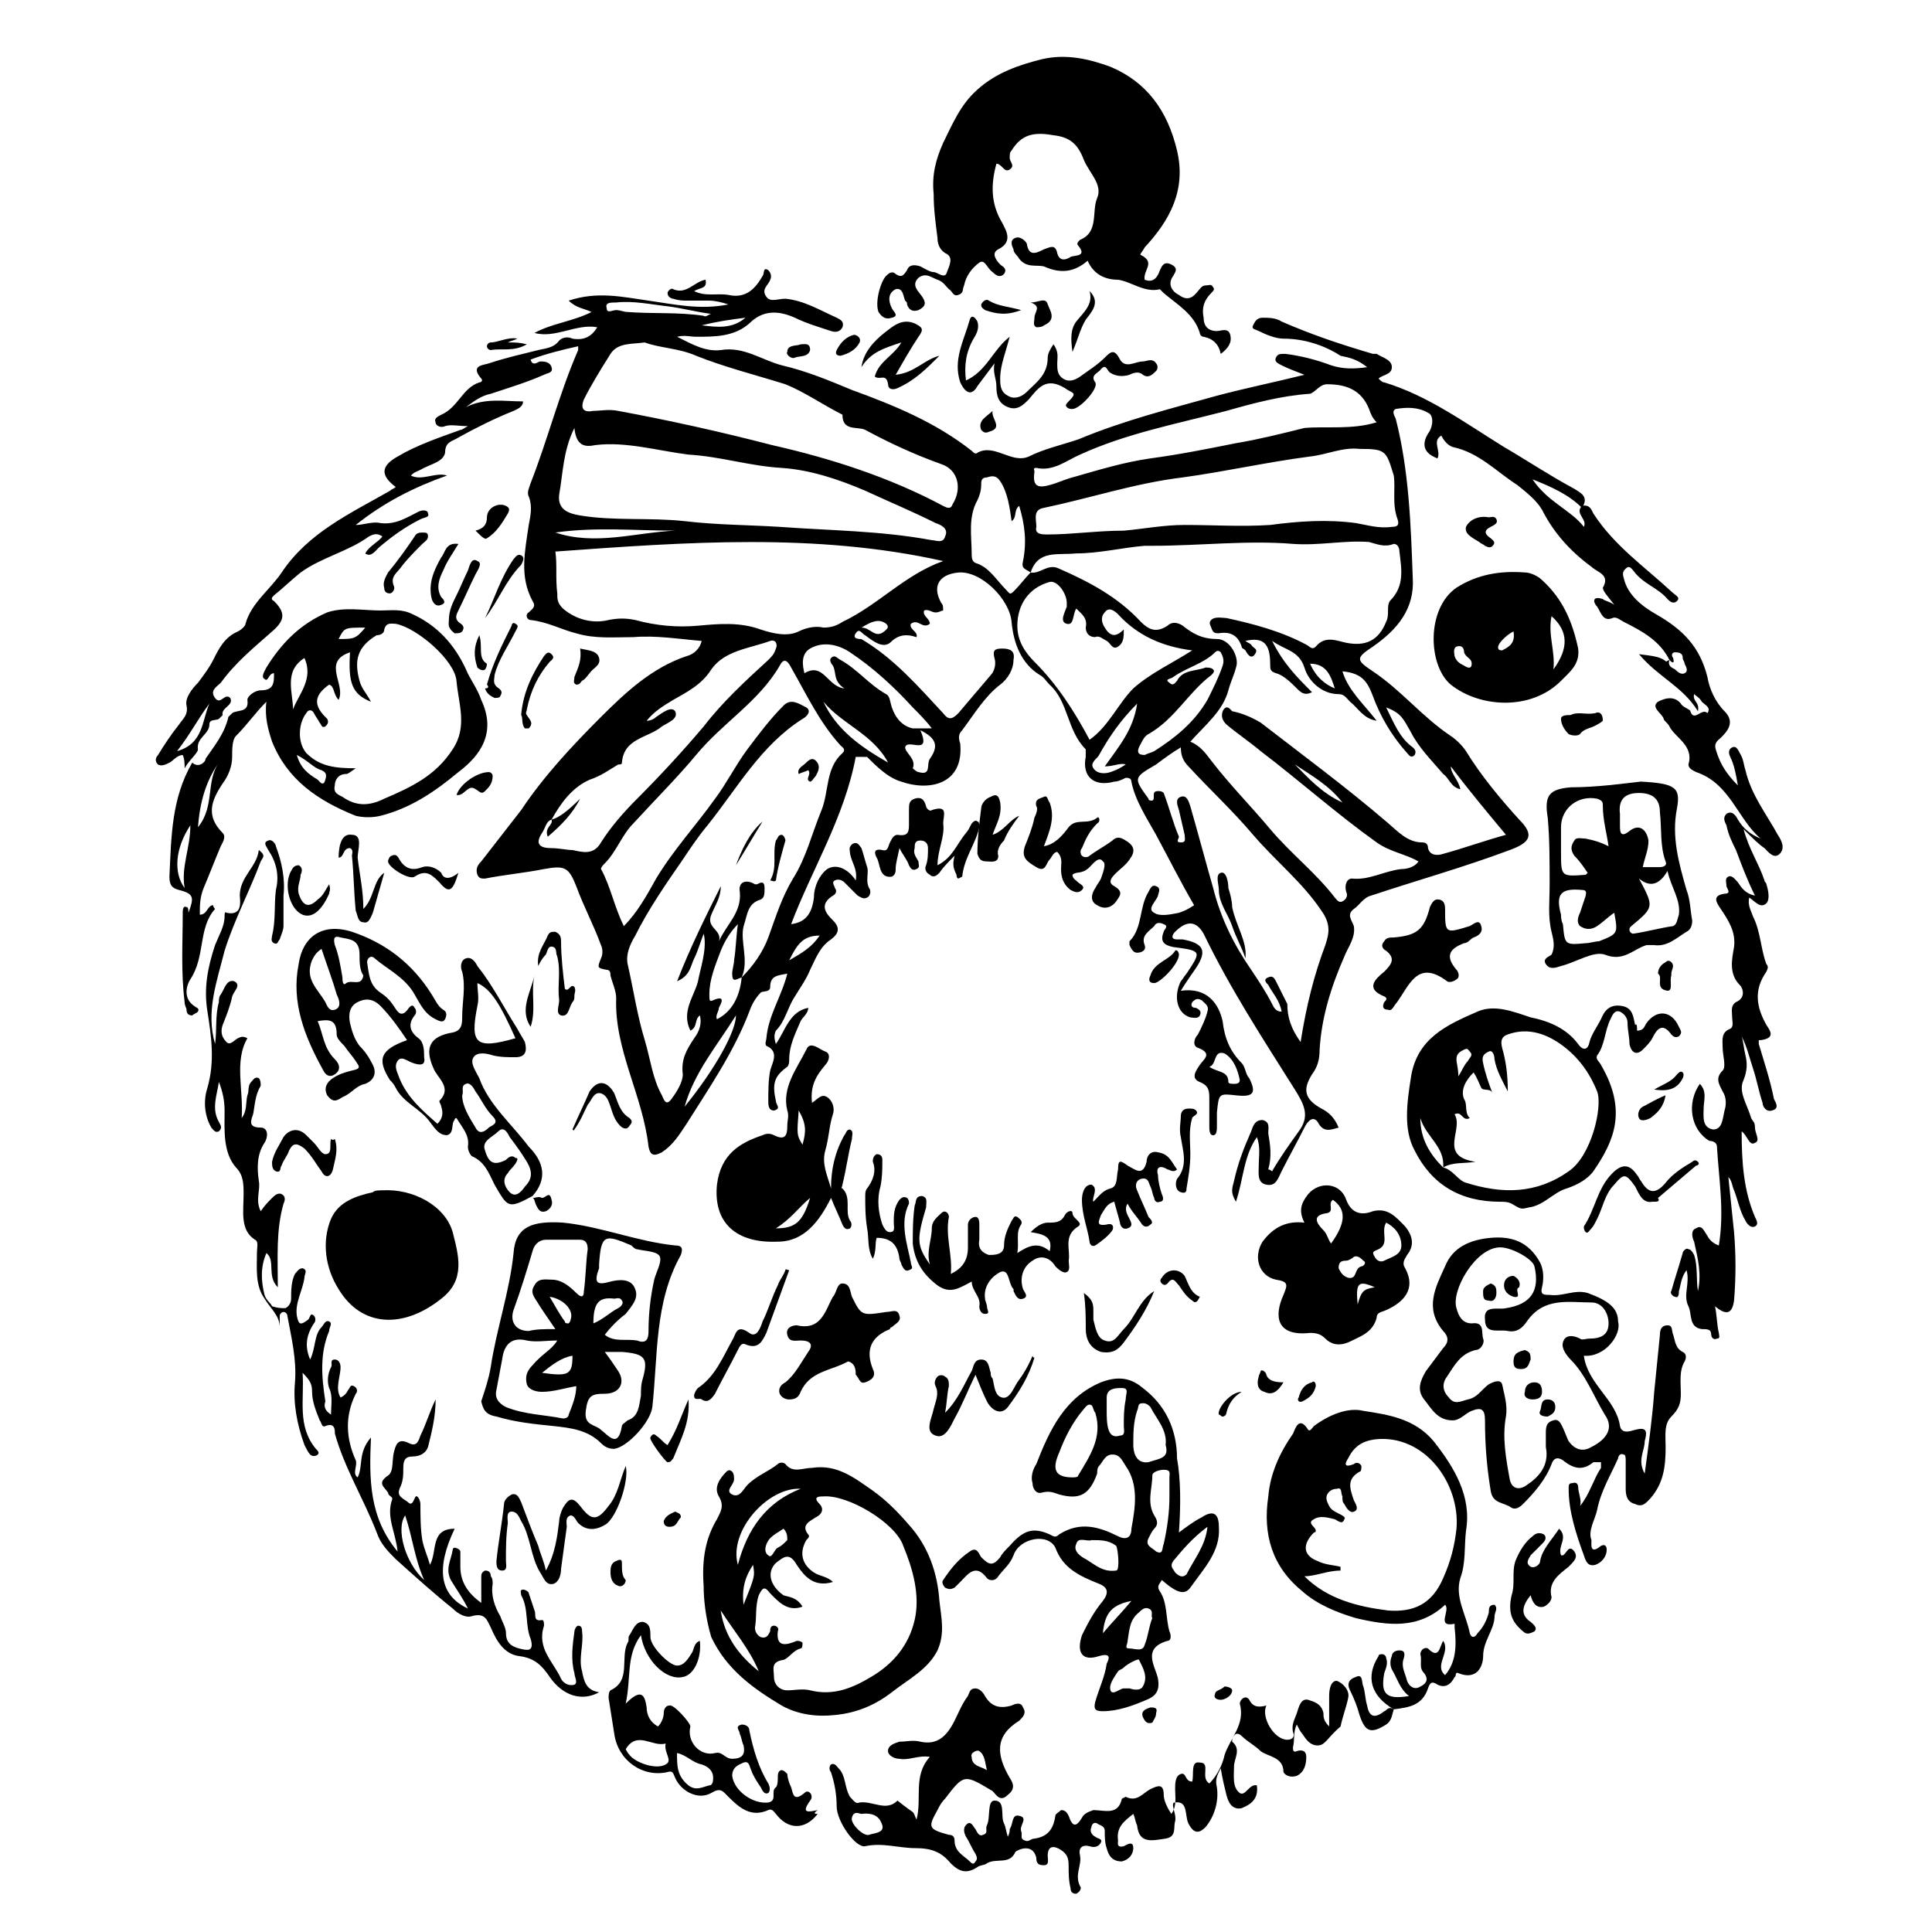
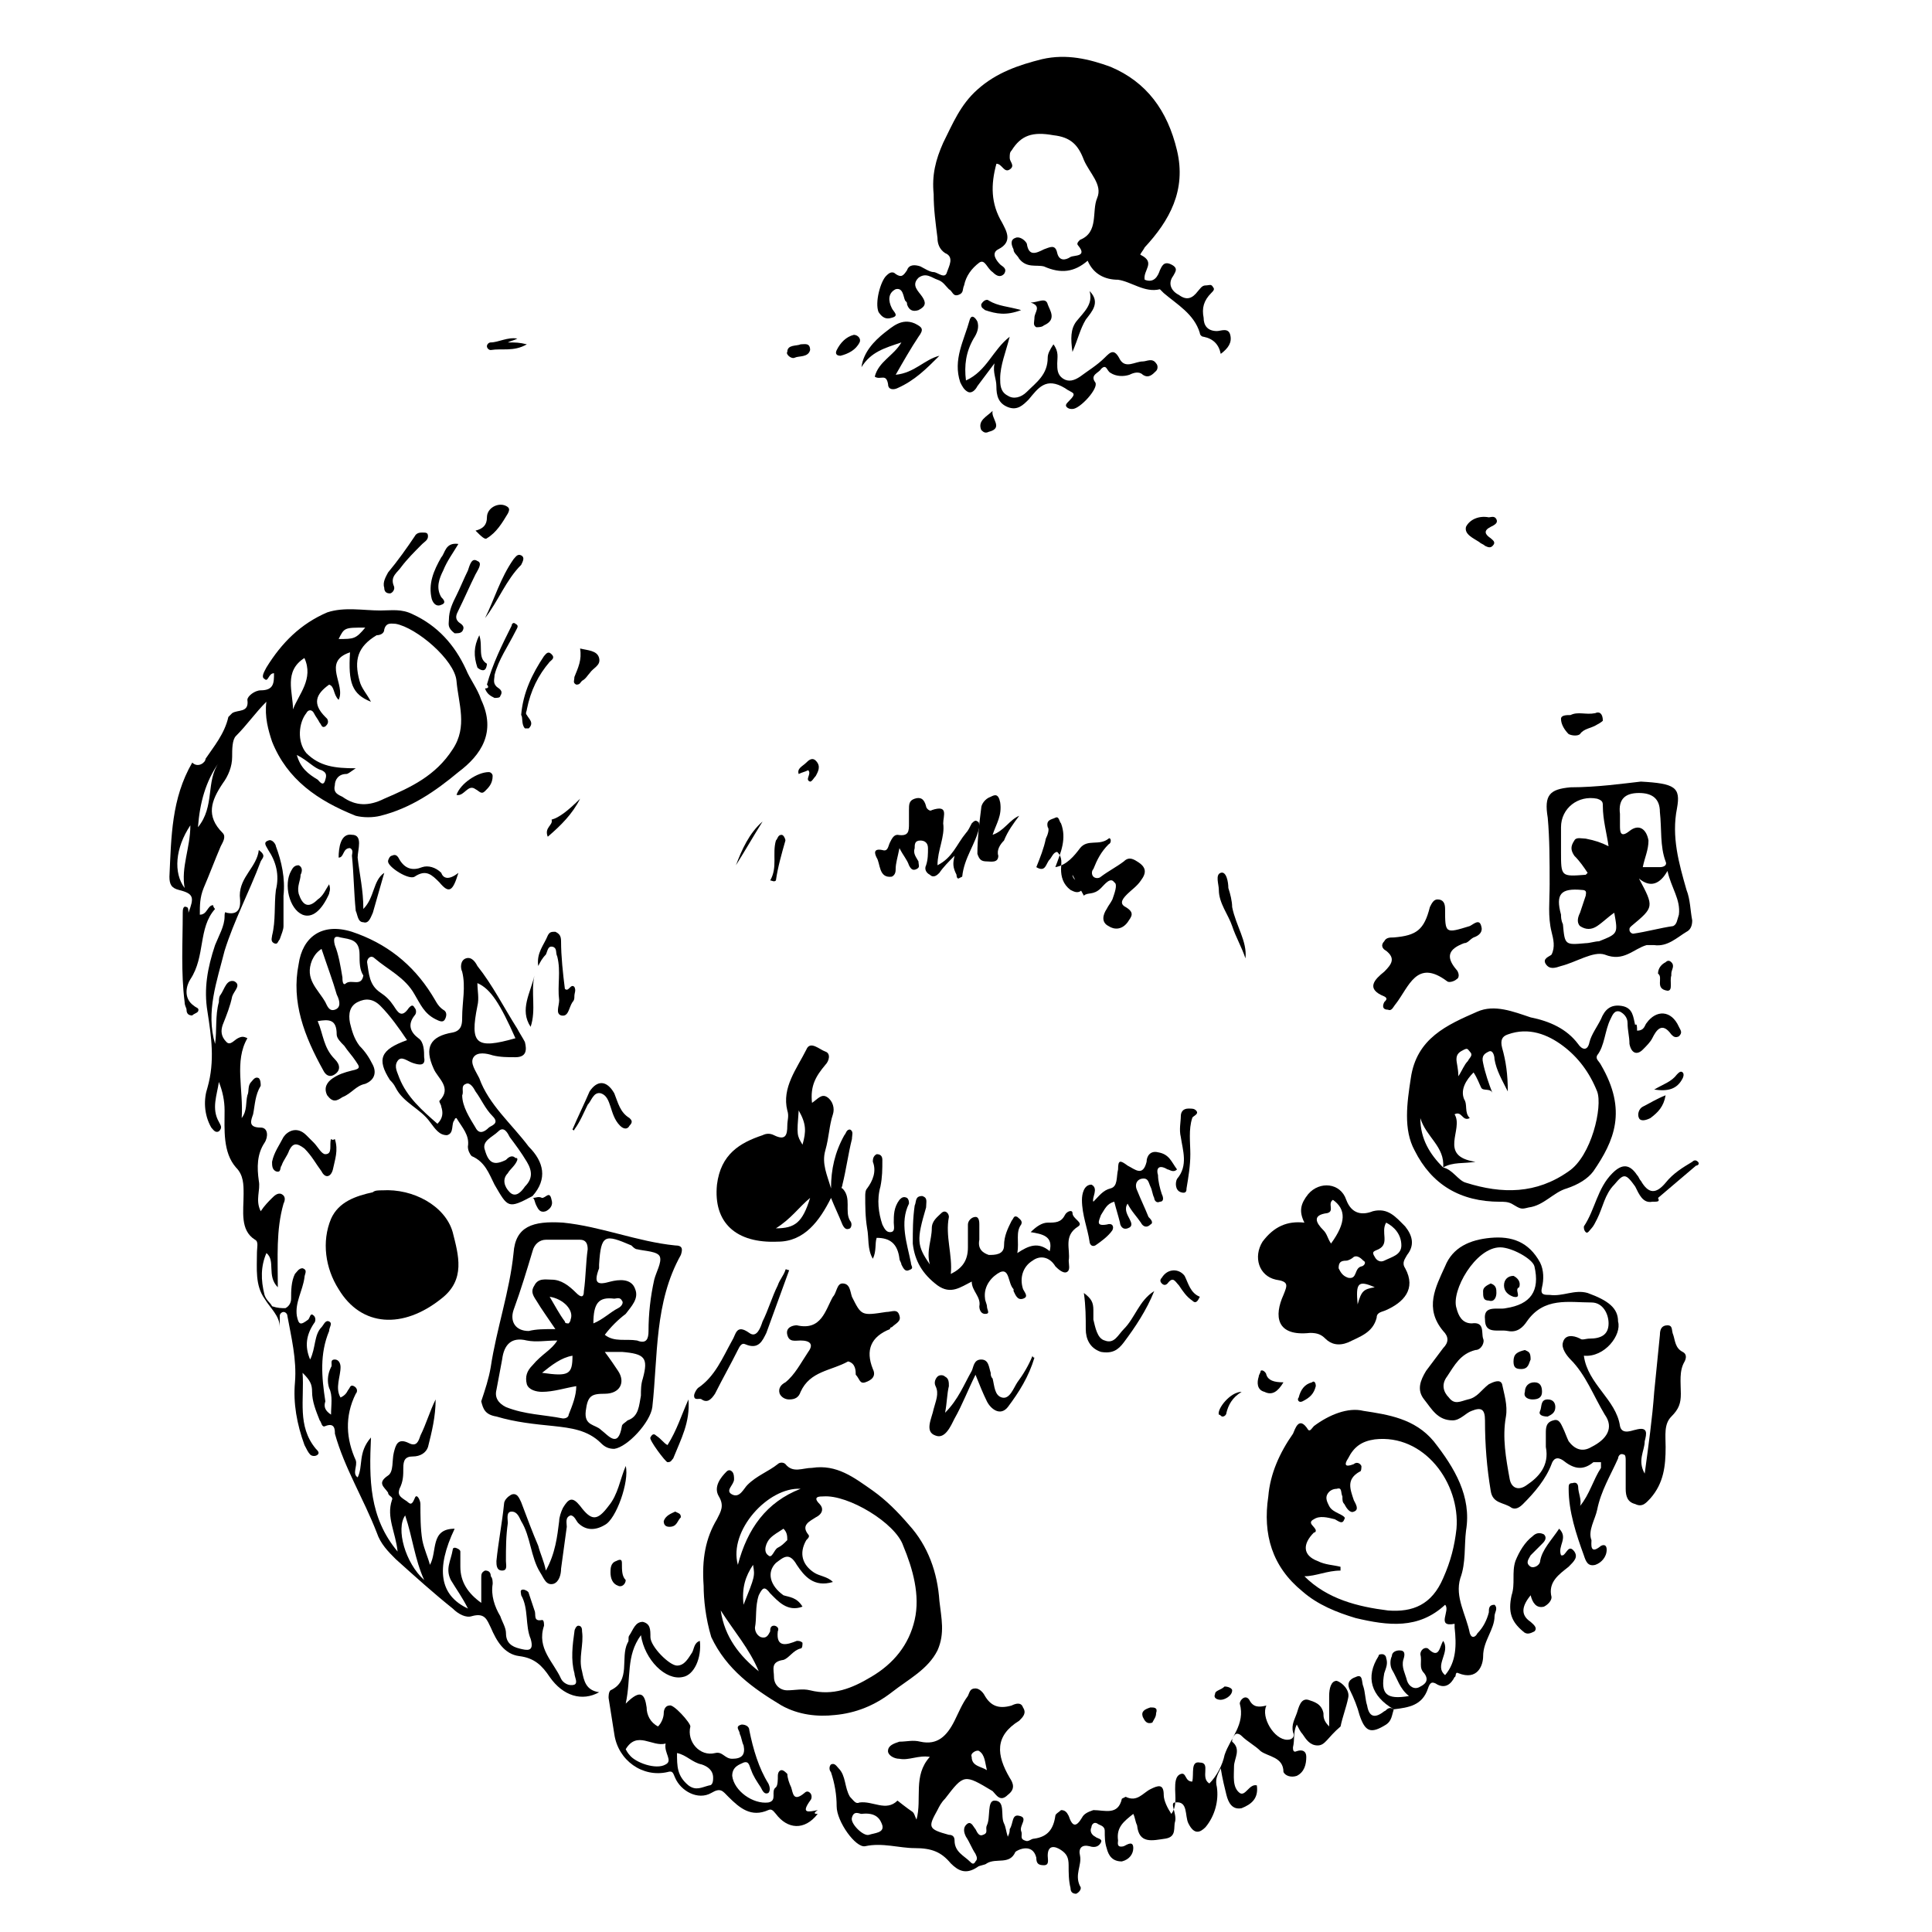
<svg xmlns="http://www.w3.org/2000/svg" fill="#000000" width="800px" height="800px" version="1.1" viewBox="144 144 512 512">
  <g>
-     <path d="m586.41 318.89c-2.519-5.039-7.055-7.559-12.09-10.078-1.008-0.504-2.016-1.512-3.023-1.008-2.519 1.008-3.023-1.512-4.031-3.023-1.008-1.008-1.512-3.023 1.512-2.016 0.504 0.504 1.512 0.504 3.023 1.512-1.512-2.016-3.023-3.527-3.023-4.535 2.016-3.527-1.512-4.031-3.023-5.543-5.543-4.031-10.078-9.07-13.098-15.113-1.512-2.519-4.031-4.535-6.551-6.551-5.543-3.527-10.078-8.566-17.129-10.078-1.512-0.504-2.519-2.016-3.023-3.023-2.519 1.512 0 4.031-1.008 6.047-4.027-1.508-4.027-4.027-2.516-6.543 1.512-2.016 1.512-5.039 0-5.543-2.519-1.512-5.543-1.512-8.566-1.008-1.008 0.504-0.504 1.512 0 2.519 3.527 13.602 4.031 28.215 4.535 42.32 0.504 8.062-4.031 13.602-10.578 18.137-4.535 3.023-4.535 3.527 0 6.551 7.559 5.039 13.098 12.09 20.656 17.129 1.512 1.008 3.023 2.519 4.031 4.031 4.031 6.551 9.07 12.594 14.105 18.137 4.031 4.031 3.023 6.047-2.519 8.062-12.09 4.535-24.688 8.062-36.777 12.09-2.016 0.504-3.023 2.519-4.535 3.527-2.016 1.512-0.504 3.023 0 4.535 0.504 3.023-1.512 5.543-2.519 8.062-3.527 8.062-6.047 16.121-6.551 24.688 0 2.519-0.504 4.535-2.016 6.551-2.519 4.031-2.016 6.551 2.519 9.07 2.016 1.008 3.527 2.519 4.535 5.039-2.016 0.504-4.031 1.512-5.543-1.512-1.512-2.016-3.023 0.504-3.527 1.512-2.016 4.031-4.031 7.559-6.047 11.586-1.008 2.016-1.512 4.031-4.031 3.527-2.519-0.504-2.016-3.023-2.016-5.039 0-2.519 0.504-5.039-0.504-7.559-3.527 5.039-3.527 11.082-5.543 17.129-1.512-2.519-1.008-3.527-0.504-5.543 1.008-4.535 2.519-8.566 4.535-13.098 0.504-1.512 1.008-3.023 3.023-3.023 2.016 0.504 1.512 2.016 1.512 3.527 0.504 3.023 1.008 6.047 0 9.574 0.504 0 1.008 0.504 1.008 0.504 2.016-3.527 4.535-7.055 7.055-10.578 3.023-4.031 1.512-7.055-1.008-11.082-8.566-13.602-17.129-26.703-24.184-41.312-2.016-3.527-4.535-3.527-7.559-0.504-1.008 1.008-1.008 2.016 0.504 2.016h1.512c5.543 1.008 6.551 3.023 3.527 7.559-1.008 1.512-2.519 3.527-4.031 6.047 7.055-1.008 10.078 3.527 11.082 8.062 0.504 4.535 2.016 8.062 5.039 11.082 1.008 1.008 1.008 3.023 2.016 4.031 2.016 4.031 1.008 5.039-3.527 4.535-4.535-0.504-4.535-0.504-5.039 4.535v3.527c0 1.008 0 2.519-1.008 2.519-1.008 0-1.008-1.512-1.008-2.519v-7.055c0-2.016 0-3.527-2.519-4.535-2.519-1.008-1.008-3.023 0-4.535 1.008-1.512 3.527-3.023-0.504-4.535-1.512-0.504-1.008-2.519 0-3.527 1.008-2.016 2.016-4.031 2.519-6.047 0.504-1.512-0.504-2.016-1.512-3.023-1.008-0.504-1.512-0.504-2.519 0.504-0.504 1.008 0 1.512 1.008 1.512 1.008 0.504 1.512 1.008 1.008 2.016-0.504 1.008-2.016 0.504-2.519 0.504-3.527-1.008-4.535-5.543-2.519-9.574 0.504-0.504 1.008-1.512 1.512-2.016 4.031-6.047 4.031-6.047-3.527-7.055-2.519-0.504-3.527-1.512-2.519-4.031 0-0.504 1.512-1.512 0-2.016-1.008-0.504-2.016-0.504-2.519 0.504-1.512 1.512-3.527 2.519-2.519 5.039 0.504 1.512-1.008 2.016-2.016 2.016-1.008 0-1.512-1.008-2.016-2.016v-1.008c3.527-3.527 2.519-9.07 5.039-13.098 0.504-1.008 1.008-2.016 2.016-1.512 1.512 0.504 0.504 2.016 0.504 2.519-0.504 1.512-3.023 3.527-1.008 4.535 1.512 1.008 4.031 0.504 6.551 0 1.512-0.504 2.519-1.008 4.031-2.016-3.527-6.047-6.551-12.09-10.078-18.641-2.519-4.535-5.543-9.07-6.551-14.105 0-1.008-1.008-1.008-1.512-1.008-1.008 0.504-2.016 1.008-3.023 1.008-5.543 1.512-8.566-1.512-7.559-6.551v-2.016c-5.039-5.039-4.535-12.594-9.574-17.129-1.008-1.008-1.512-2.016-2.519-2.519-5.039-3.023-7.055-8.566-7.559-14.105-0.504-6.047-8.062-13.602-14.105-13.098-5.039 0.504-7.055 3.527-4.535 8.062 0.504 0.504 0.504 1.008 0.504 2.016-0.504 0-1.008 0.504-2.016 0.504s-2.016-1.008-3.023-0.504c-0.504 1.512 1.512 2.016 1.512 3.527-2.016 1.512-3.023-1.512-5.039 0-0.504 1.512 2.016 2.016 1.512 3.527-3.023-1.008-5.039-0.504-7.055 1.512-2.016 1.512-4.535-0.504-6.551-2.016-1.008-0.504-1.512-2.016-2.519-0.504-1.008 1.512 1.008 1.512 1.512 1.512 8.566 5.039 15.113 12.594 21.664 19.648 1.512 2.016 2.519 1.512 4.031 0 3.023-3.527 5.543-6.551 8.566-10.078 1.008-1.008 1.512-3.023 1.008-4.535-0.504-2.016 0-2.519 2.016-2.519 2.016 0 3.527 0.504 3.023 3.023 0 2.519-1.512 5.039-3.527 6.551-4.031 3.023-7.055 8.062-10.078 12.09-1.008 1.008-1.008 2.016-0.504 3.527 1.008 11.082-8.566 12.594-15.617 10.078-3.527-1.008-6.551-4.031-9.07-6.551-1.996-0.016-2.5-0.016-3.004-0.016-3.023 16.121-11.586 29.727-17.129 44.336 4.031-0.504 5.543-3.023 6.047-7.055 0-3.023 1.512-6.047 3.527-7.559 2.519-1.512 5.543 0 7.559 3.023 0.504-3.023-1.008-4.535-1.512-7.055 0-1.008-0.504-1.512 0.504-2.519 1.512-1.008 2.016 0.504 2.519 1.008 0.504 1.512 1.008 3.527 1.512 5.039 0.504 1.512-0.504 3.527 0.504 5.543 0.504 0.504 0.504 2.016-0.504 2.519-1.008 0.504-1.512 0-2.519-0.504-1.008-1.008-2.519-2.519-3.527-3.527-0.504-0.504-1.512-1.008-2.519-0.504-1.008 0.504 0 1.512 0 2.016 0.504 0.504 0.504 1.512-0.504 2.016-4.031 2.519-1.512 5.039 0 6.551 2.016 2.016 1.512 3.527-0.504 5.039-3.023 2.016-4.031 5.039-5.543 8.062-1.008 2.519-2.519 4.535-4.031 7.055-2.016 3.023-2.519 6.551-5.039 9.07-0.504 1.008-0.504 2.016 0 3.527 2.519-3.527 3.527-8.566 8.566-9.574 0 1.512-1.512 2.519-2.016 3.527-1.512 3.527-3.023 6.551-3.023 10.078 0 0.504 0 1.512-0.504 2.016-3.527 2.519-4.031 4.535-3.023 9.07 0 1.008 1.512 2.016-0.504 2.519-1.512 0-1.512-1.512-1.512-2.519 0-2.519 0-5.543 0.504-8.062 0.504-2.016 2.519-5.039-1.008-6.551-0.504-0.504 0-1.512 0-2.016 0.504-6.047 4.031-11.082 5.543-17.129-2.519 0.504-4.535 0.504-4.535 3.527 0 1.512-2.016 1.008-2.519 1.512-1.512 1.512-2.519 3.527-3.023 5.039-4.031 10.578-10.578 20.152-16.625 29.727-2.016 3.023-3.527 5.543-6.551 7.559-2.016 1.008-3.023 1.008-3.527-1.512-1.512-13.602-9.07-25.695-8.566-39.297 0-2.016-1.008-4.031-1.512-6.047 0-0.504 0-1.512-1.008-1.512-2.519-0.504-2.519-0.504-1.512-3.023 0.504-1.008 0.504-2.519 0-3.527-2.016-5.543-4.535-10.078-6.551-15.617-2.016-5.039-3.023-5.543-8.566-4.535-5.039 1.008-10.578 1.512-15.617 2.519-1.008 0-1.512 0-2.016-1.008-0.504-1.512 0-2.519 1.008-3.527 3.527-4.535 7.055-9.07 10.578-13.602 6.047-9.07 13.602-17.129 21.16-24.688 6.551-6.551 13.602-13.098 22.672-16.121 2.016-0.504 3.527-2.016 4.031-4.031-6.047-0.504-12.09-1.512-18.137-1.008-5.039 0-10.078 0.504-15.113-1.008-4.031-1.008-7.559-3.023-12.09-3.527-1.008 0-1.512-1.512-0.504-2.016 1.008-1.008 2.016-1.512 1.008-3.023-3.527-6.551-2.016-13.098-1.008-20.152 0.504-2.519 1.008-5.039 0-7.559-0.504-1.008 0-2.016 0.504-3.527 4.535-11.586 7.559-23.68 12.594-35.266v-1.008c-4.535 1.008-8.566 2.016-12.594 3.527 0.504 2.016 2.016 0.504 2.519 0.504 1.008 0 2.519 0 3.023 1.512 0.504 1.512-1.008 1.512-2.016 2.016-4.535 2.016-9.574 3.527-14.105 5.039-2.519 0.504-4.535 2.016-6.551 3.527 5.039-2.519 10.078-1.512 15.113-1.512 0 1.512-1.512 2.016-2.519 2.519-5.039 2.016-10.078 4.535-14.609 7.055-1.512 1.008-3.527 1.008-3.527 4.031-0.504 2.519-4.031 3.023-6.551 4.535-1.008 0.504-1.512 0.504-2.519 1.512 3.023 1.512 6.551-1.008 9.574 0-8.566 3.023-16.625 7.055-24.184 13.098 2.016 0 4.535-1.008 6.551-0.504 4.031 0.504 7.055-1.512 10.078-3.023 1.008-0.504 2.519-0.504 2.519 0.504 0.504 1.008-1.008 1.008-2.016 1.512-4.031 2.016-7.559 4.535-11.082 7.559-1.008 1.008-2.016 2.519-3.527 1.512 1.008-2.016 3.527-3.023 4.535-4.535-1.512-1.008-2.519-0.504-3.527 0-5.543 4.031-12.594 5.543-18.137 9.574-2.519 2.016-4.535 4.031-7.055 6.047-0.504 0.504-1.008 1.008 0 1.512 3.023 3.023 3.023 5.039-0.504 8.062-4.535 4.031-9.574 8.062-13.602 13.602-1.008 1.008-3.023 2.016-1.512 4.031 1.512 2.016 2.519-1.512 4.031 0 1.008 2.016-2.519 2.519-2.016 4.535l-1.008 1.008c-1.008 0.504-2.519 0-2.519 1.512 0 2.519-3.527 3.527-3.023 6.551 0 1.008-2.519 3.023-3.527 5.039 0-1.008 0-2.519-0.504-3.527-1.512 0-2.519 1.512-3.527 2.016-1.008 0.504-2.016 1.008-3.023 0.504-1.008-1.008-0.504-2.016 0-2.519 1.512-2.519 3.527-5.543 5.543-8.062 1.008-1.512 2.519-2.519 2.016-5.039-0.504-2.016 1.512-4.535 3.023-6.047 1.512-2.016 3.023-4.031 4.031-6.047 1.512-3.023 3.023-6.047 6.551-7.559 1.008-0.504 2.016-1.512 2.016-2.016 1.512-5.543 6.551-9.07 9.574-13.602 7.055-10.578 18.137-15.617 28.719-21.664 0.504-0.504 1.008-0.504 1.512-1.008-4.031-3.023-4.031-5.543 0.504-8.062 5.039-3.023 11.082-5.039 16.625-7.055 0.504 0 1.008-0.504 2.016-1.008-2.519 0-4.535-0.504-6.047 0-1.008 0.504-2.519 0-2.519-1.008-0.504-1.008 0.504-1.512 1.512-2.016 4.535-2.016 5.543-7.055 10.078-8.566 0.504 0 1.008-0.504 0.504-1.008-3.023-3.527 0.504-3.527 2.016-4.031 4.535-1.512 9.07-2.519 13.098-3.527 2.016-0.504 4.031-0.504 5.543-2.519 1.008-1.008 2.519-1.008 3.527-0.504 3.023 0.504 5.039-0.504 6.551-3.023-5.543-1.008-11.082 3.023-16.625 1.512 4.535-2.519 10.078-3.023 15.113-5.543-2.016-1.008-4.031-1.008-6.047-3.023 7.559-2.519 14.105-1.008 21.16 0 7.055 1.008 13.602 2.519 21.16 1.008-1.512-0.504-3.527-1.008-5.039-1.008h-5.543c-1.512 0-2.519 0-4.031-0.504-0.504 0-1.512-0.504-1.512-1.512 0-0.504 1.008-1.512 1.512-1.008 3.527 1.512 5.543-2.016 8.566-2.519 0.504 2.519-1.512 2.016-3.023 3.023 3.023 1.512 6.047 0.504 9.07 1.008 4.535 1.008 7.055-1.512 9.07-5.039 0.504-0.504 0-2.519 1.512-1.512 0.504 0.504 1.008 1.512 0.504 2.519-0.504 1.512-2.519 2.519-1.008 4.535 1.008 1.512 3.023 0.504 5.039 0.504 5.039 0.504 9.07 3.023 13.602 5.039 1.008 0.504 2.016 1.008 1.512 2.519-0.504 1.008-1.512 1.512-3.023 1.008-3.023-1.008-6.551-2.016-9.574-3.527-4.535-2.016-8.566-2.016-12.09 1.512-4.031 3.527-9.07 3.527-14.105 3.527-1.512 0-3.023-0.504-5.039 0 4.031 2.016 7.559 4.031 11.586 3.527 6.047-1.008 10.578 2.519 16.121 4.031 6.551 1.512 12.594 4.031 18.641 6.551 11.082 4.031 22.168 8.566 31.738 16.121 0.504 0.504 1.008 1.008 1.512 0.504 4.535-2.519 9.07 3.023 13.602 1.008 4.031-2.016 8.566-3.023 13.098-4.535 12.09-5.039 24.184-8.062 36.777-11.586 7.559-2.016 15.113-3.527 23.176-5.543-2.519-1.008-4.031-1.512-6.047-2.519-1.008-0.504-2.016-1.008-1.512-2.016 0.504-1.008 1.008-1.008 2.519-1.008 4.031 0.504 8.062 1.512 12.09 3.023 3.023 1.008 6.047 1.008 9.574 0.504-2.519-2.016-4.535-2.519-7.055-3.023-3.019-2.019-8.562-4.539-15.113-4.539-2.016 0-4.535-1.008-6.551-2.016-1.008-0.504-2.016-0.504-1.512-1.512 0.504-1.008 1.008-2.016 2.519-2.016 1.512 0 3.527 0 5.039 1.008 8.062 3.527 15.617 6.047 24.184 8.566h1.008c1.512 1.008 4.031 1.512 4.031 3.527s-2.519 2.016-3.527 3.023c0.504 0.504 1.008 1.008 1.512 1.008 11.586 3.527 21.16 10.578 31.738 17.129 6.047 3.527 12.09 7.559 18.641 11.082 1.512 1.008 4.031 2.016 2.016 5.039-3.527-3.527-8.062-5.543-13.098-7.559 4.031 6.047 10.078 8.062 13.602 12.594 1.008-2.016-2.519-3.527-0.504-5.543 2.016-0.504 2.519 1.008 3.023 2.016 5.543 8.566 13.602 14.105 20.656 20.656 1.008 1.008 2.519 1.512 1.512 2.519s-2.016 0-2.519-0.504c-2.519-3.023-6.551-4.031-9.07-7.559-0.504-0.504-1.008-1.512-2.016-0.504-0.504 0.504-1.008 1.008-0.504 2.519 1.008 4.535 5.039 7.559 8.566 9.574 7.055 4.031 11.586 8.566 13.602 16.625 0.504 3.023 2.016 6.551 4.535 9.07 3.023 3.023 0.504 5.543-1.008 7.055-2.016 1.512-1.512 2.519-1.008 4.031 1.008 3.023 2.519 5.543 5.543 8.566-0.504-3.023-1.008-5.543-2.016-7.559-0.504-1.008-0.504-2.016 0.504-2.519s1.512 0.504 2.016 1.512c1.008 1.512 1.008 3.023 1.512 4.535 1.512 6.551 5.543 11.586 8.566 17.129 1.008 1.512 2.016 3.527 0.504 5.039-1.512 1.512-3.023-0.504-4.031-1.512-1.512-1.008-3.023-2.519-5.543-5.039 1.512 5.543 4.031 9.07 5.543 13.602 0 0.504 0.504 0.504 0.504 1.008 0.504 1.512 1.008 4.031 0 5.039-1.512 1.512-3.023-0.504-4.535-1.512-0.504 2.016 0.504 3.527 1.008 5.039 2.016 4.031 2.016 8.566 3.527 12.594 0.504 0.504 0.504 1.008 0 2.016-3.527 5.039-2.519 9.574 0 14.105 1.008 1.512 2.519 3.527-1.512 4.031h-0.504v1.008c1.512 5.039 3.023 9.574 4.031 14.609 0.504 1.008 1.512 2.519-0.504 3.023-1.512 0.504-2.519-1.008-2.519-2.016-1.008-3.023-1.512-6.047-2.519-9.07-1.008-3.023-1.512-5.543-3.023-8.566 0.504 1.512 0.504 3.023 1.008 5.039s0.504 4.031-0.504 6.551c-1.512 3.023 1.008 6.551 2.016 10.078 0.504 1.008 1.008 1.008 1.008 2.519s1.512 3.527 0 4.031c-1.512 1.008-2.016-2.016-3.527-3.023 0 8.062 0.504 15.617 3.527 22.672 0.504 1.008 1.008 2.016 0 2.519-1.008 0.504-2.016-0.504-2.519-1.512-1.512-2.519-2.016-5.543-3.023-8.062-0.504-1.008-0.504-2.519-1.512-3.527 0.504 5.039 1.008 9.574 1.512 14.609 0.504 6.047 0.504 12.09 0 18.137-0.504 3.527-2.016 4.031-5.039 1.512 0.504 2.519 0.504 5.039 1.008 7.055 0 0.504 0.504 1.512-0.504 1.512-1.008 0.504-1.512-0.504-1.512-1.008 0-1.512-1.008-1.512-2.519-1.512-3.527-0.504-2.519-4.031-3.527-6.047-1.512-3.023 0.504-6.047-0.504-9.574-1.512 2.016-1.512 4.031-2.016 5.543 0 0.504 0 2.016-1.008 1.512-0.504 0-1.512-1.008-1.008-1.512 1.008-3.527 2.016-6.551 3.023-10.078 0-0.504 1.008-1.512 1.512-1.008 0.504 0 1.008 0.504 1.512 1.512 1.008 3.023 0.504 6.551 1.008 9.574 1.008-4.535 0-8.566-1.008-13.098-0.504-1.008-1.008-3.023 0.504-3.527 1.512-1.008 2.016 0.504 3.023 2.016 0.504 1.008 1.512 2.016 3.023 2.519 1.512-9.07 0-17.633-0.504-26.199 0-1.008-1.008-1.512-2.016-1.512-5.039-3.023-6.047-10.078-2.519-15.113 2.016 2.016 1.008 4.535 1.008 6.551s-0.504 5.039 2.519 5.543c2.519 0 2.519-3.023 3.023-5.039 0.504-1.512 0.504-3.527-0.504-5.039-1.008-2.016-2.016-3.527 0-5.543 1.008-1.008 0-4.031 0-6.047s-0.504-4.031 2.016-5.039c1.008-0.504 0.504-2.016 0.504-3.023 0-1.512-0.504-3.023 1.008-4.031 2.519-1.008 2.016-3.527 1.008-4.535-3.023-3.023-2.016-7.055-1.512-10.078 0.504-4.031-1.512-7.055-3.527-10.078-1.008-1.512-2.519-3.527 1.008-4.031 2.016 0 0.504-1.512 0.504-2.016 0-1.008-0.504-2.016 0.504-2.519 1.008-0.504 2.016 1.008 2.519 1.512 1.008 1.512 2.016 3.023 4.535 3.527-2.016-4.031-3.527-8.062-5.039-12.09-1.008-2.016-2.016-4.031-2.519-6.551-0.504-1.008-1.008-2.016 0-3.023 1.512-1.008 2.519 0.504 3.023 1.512 1.512 2.519 3.527 4.031 6.047 5.039-6.047-5.039-8.062-14.609-17.129-17.633-1.008-0.504-2.016-1.008-2.016-2.016 1.512-5.039-3.527-7.055-5.039-10.078-0.504-1.008-1.512-1.512-1.512-2.016-0.504-1.512-3.527-3.023-1.512-4.535 1.008-0.504 4.031-2.016 6.047 0.504 0.504 1.008 2.519 1.512 2.519 2.016 1.008 3.023 3.023-1.008 4.535 0.504 1.008-1.512-0.504-2.016-1.512-3.023-0.504-1.008-1.512-1.512-2.016-2.016-0.504 2.016 1.512 2.016 1.008 4.535-4.031-6.551-10.578-9.07-15.617-15.113 3.527 0.504 6.551 0.504 8.062 3.023-1.512-0.996-1.008-0.996-0.004-1.5-0.504 1.512 0.504 2.016 1.512 2.519 0.504 0.504 1.512 1.512 2.519 1.008 1.008-0.504 0.504-1.512 0-2.519 0-0.504-0.504-1.008-0.504-1.512 0-1.008-0.504-1.512-2.016-1.512-1.008 0-1.008 1.008-0.504 1.512 0 0.504 0.504 1.512-0.504 1.008l-0.504-0.504zm-296.24 42.32c-1.512 0.504-1.512 2.016-2.519 3.527-2.016 3.023-0.504 4.031 2.519 4.031 2.016 0 4.031 0.504 5.543 0.504 2.519 0.504 5.543 1.512 7.559-2.016 2.519-4.031 6.047-8.062 9.574-11.586 6.047-6.047 12.09-12.594 17.633-19.145 5.039-6.551 11.082-12.09 17.129-17.633 1.008-1.008 1.512-1.512 2.016-3.023 0.504-1.008 0-2.519-1.512-2.016-5.543 2.016-12.09 2.519-15.617 7.559-2.519 4.031-6.551 6.047-10.078 8.062-2.519 1.512-5.039 3.023-7.055 5.543 1.008 0 2.016-0.504 2.519-1.008 1.512-1.008 4.031-3.023 5.039-1.512 1.008 2.016-2.016 3.023-3.527 4.031-3.527 3.023-10.078 3.023-10.578 9.574 0 0.504-0.504 0.504-1.008 0.504-2.519 1.512-4.535 3.023-7.559 4.031-4.535 2.004-7.559 6.035-10.078 10.57zm50.383 41.812c3.023-3.023 5.543-6.551 7.055-10.578 2.016-5.543 3.527-10.578 6.551-15.617 3.527-5.543 5.039-12.09 7.559-18.137 2.016-5.039 1.008-11.082 5.543-15.113 1.008-1.008 0-1.512-0.504-2.016-5.543-6.047-9.07-13.602-13.098-20.656-1.008-2.016-2.016-2.519-3.023-0.504-5.543 9.574-15.113 15.113-22.168 23.68-5.039 6.047-11.082 12.09-16.625 18.137-3.023 3.023-4.535 7.559-7.559 10.578-0.504 0.504-1.008 1.008-1.008 1.512 2.519 4.535 3.527 10.078 6.047 15.113 3.527-3.527 6.047-8.062 8.566-12.594 4.535-7.559 10.578-14.105 15.617-21.16 3.023-4.031 5.543-9.07 8.566-13.098 3.023-4.031 6.047-8.062 9.574-11.586 2.016-2.016 4.031-0.504 6.047 0.504 1.512 1.008 0 2.519-1.008 3.023-11.082 7.055-17.129 18.137-25.191 28.215-2.519 3.023-4.535 6.047-6.551 9.07-4.535 6.551-9.07 13.098-12.594 20.152-1.512 2.519-2.519 5.039-2.016 7.559 1.512 6.551 2.519 13.602 4.535 20.152 1.512 5.039 2.016 10.078 4.535 14.609 0.504 1.008 1.008 3.023 2.519 1.008 1.512-2.016 3.023-4.535 3.023-6.551-0.504-4.031 1.008-6.551 3.023-9.574 1.512-2.016 2.016-4.031 1.512-6.047-1.512 1.008-0.504 3.023-2.519 4.031-2.519-5.039 1.008-9.07 2.016-13.098 0.504-3.023 2.519-8.566 1.512-12.594-1.008 2.519-1.512 4.535-2.519 6.551-1.008 2.016-1.008 4.535-4.535 6.047 3.527-9.07 7.559-17.129 11.586-25.191 0 3.023-1.512 5.039-2.519 7.559-1.512 3.527 3.023 4.031 2.016 7.055 2.016-4.535 6.047-7.559 5.543-13.098-0.504-2.519 1.512-3.527 4.031-2.016h0.504c1.008-0.504 2.016-1.008 2.016 1.008 0 1.512 0 2.519-1.008 3.023-3.527 1.008-3.527 4.031-4.535 7.055-1.02 4.016 1.496 9.055-0.516 13.586-1.512 0.504-2.519 1.512-2.519-1.008 0-1.008 0.504-2.519 0.504-3.527 0.504-3.023 0.504-6.047 1.008-9.574-2.016 2.016-3.527 4.535-4.535 7.055-1.512 4.031-3.023 7.559-3.023 11.586 0 1.512 0 2.016 1.008 1.512 3.527-1.512 2.016 1.008 1.512 2.016 0 1.008-1.008 2.016-0.504 3.023 4.031-2.012 6.047-6.043 6.551-11.082zm76.578-107.31c2.519 0.504 4.535-2.519 7.559-1.008 8.062 3.527 15.617 7.559 21.664 14.105 2.016 2.016 4.031 3.023 7.055 1.008 1.008-1.008 2.519-1.008 4.031 0 2.519 2.016 5.039 3.527 9.07 3.527 3.527 0 6.047 5.039 5.039 7.559-0.504 2.016-1.512 4.031-2.016 6.047-1.512 5.543-6.047 9.07-10.078 13.602 2.519 1.008 4.031 3.023 5.543 5.039 5.039 6.551 10.578 12.09 15.617 18.137 5.543 6.551 12.09 11.586 17.129 18.137 0.504 0.504 1.008 1.512 2.016 1.008 1.008-0.504 1.512-1.512 1.008-2.519-0.504-1.512 0-3.527 1.512-3.527 4.535 0.504 8.566-2.016 13.098-2.519 1.512 0 3.527-0.504 4.535-2.016-3.527-2.016-7.559-2.519-11.082-5.039-10.578-7.559-20.152-16.121-30.73-24.184-3.023-2.519-6.047-4.535-9.07-7.055-1.008-1.008-1.512-2.016-1.008-3.527 1.008-2.016 2.016-0.504 2.519 0 2.519 0.504 5.039 1.512 7.559 3.023 11.082 8.566 22.672 17.129 33.25 26.199 3.023 2.519 5.543 5.543 9.574 5.543 1.008 0 1.512 0.504 1.512 1.512 0.504 2.016 2.519 2.016 4.031 1.512 5.543-1.512 11.082-3.527 16.625-5.039-5.039-6.047-10.078-12.09-14.609-18.137 0 2.016 2.016 3.527 2.519 6.047-2.519-0.504-3.023-3.023-4.535-4.031-3.023-3.527-6.551-7.055-8.566-11.082-2.016-3.527-2.519-5.039-6.551-6.551 2.016 4.031 3.527 8.062 7.055 10.578 0.504 0.504 1.008 1.008 0.504 2.016-1.008 1.008-1.512 0-2.016-0.504-4.031-4.535-7.055-9.574-9.07-15.113-1.512-4.031-3.023-6.047-8.062-6.551 1.512 5.039 5.543 8.566 9.07 13.098-3.527-0.504-5.039-3.527-7.055-5.039-1.008-1.008-1.512-2.016-3.023-2.016-4.535 0-8.062-3.527-9.07-7.055-1.512-4.535-5.039-4.535-8.566-7.055 3.023 6.047 6.551 9.574 10.578 13.602-2.016 1.008-3.023 0-4.031-1.008-1.512-1.512-3.527-3.527-5.543-4.031-1.512-0.504-1.512-1.008-1.512-2.519 0-5.543-2.016-7.055-6.551-6.047 0.504 0.504 1.008 0.504 1.512 1.008 0.504 1.008 2.016 1.008 1.008 2.519-1.008 1.512-2.016 0-2.519-1.008-0.504-0.504-1.008-0.504-1.008-1.008-1.008-3.023-3.023-4.031-6.047-3.527-1.008 0-1.512 0-2.016-1.512-0.504-1.008-0.504-1.512 0-2.016 1.008-1.008 3.023-0.504 4.031-0.504 7.055 1.512 14.609 3.527 21.16 7.055 1.008 0.504 1.512 1.512 2.519 0.504 2.519-3.023 5.543-1.512 8.062-1.008 5.039 1.008 8.566-0.504 10.578-5.543 1.008-2.016 0-4.031 1.008-5.543 4.031-4.031 3.023-8.566 2.519-13.098 0-1.008-0.504-2.016-1.512-2.016-2.519 1.008-4.535 0-6.551-0.504-6.551-0.504-13.098 1.008-20.152 0.504-12.09-1.008-24.688 0.504-37.281 0.504h-2.016c-6.047 0.504-12.09 2.016-18.137 2.016-5.035 0.516-10.07-0.996-12.086 5.051-1.512-1.008-2.519-1.008-2.016-3.023 1.008-5.039 0.504-9.574-1.008-14.609-1.512 1.008-0.504 3.023-2.016 4.031-0.504-3.527-1.008-7.559-3.023-10.578-1.008-1.512-2.016-1.512-3.527-1.008-1.512 0-1.512 1.008-1.512 2.016 0 1.512-0.504 3.023-1.008 4.031-2.519 4.535-1.512 9.574-1.512 14.105 0 1.008 0 2.016 1.008 2.519 3.527 1.008 5.543 4.535 8.062 7.055 1.008 1.008 1.008 1.512 2.016 0.504 2.016-2.019 3.023-3.531 4.535-5.043zm-125.95-5.543c0.504 3.527 0 7.055 0.504 11.082 0 1.512 0 2.519 1.512 4.031 3.527 3.023 8.062 4.031 12.09 3.023 2.519-0.504 4.535-0.504 7.055 0 5.543 1.512 11.082 2.016 16.625 1.512 5.543-0.504 11.082-1.008 16.625 1.008 3.023 1.008 7.055 2.016 10.078 0.504 2.016-1.008 4.535-1.512 6.551-1.008 2.016 0 3.527-0.504 5.039-1.512 9.574-4.535 16.625-12.594 26.703-16.121-33.758-7.559-68.02-5.039-102.78-2.519zm5.039-32.746c-3.023 6.047-3.023 12.09-4.031 17.633-0.504 4.031 2.519 5.039 5.543 5.543 9.07 1.512 18.641 0.504 27.711 1.512 8.566 1.008 17.129 1.008 25.191 1.512 13.602 1.008 26.703 1.008 40.305 3.527 1.008 0 3.023 1.008 3.527-1.008 1.008-2.016-1.008-3.023-2.519-3.527-6.047-3.023-12.09-5.543-18.641-8.566-7.055-3.023-14.609-5.543-22.168-6.047-8.566-0.504-16.121-3.023-24.688-3.527-8.062-1.008-16.625-3.527-24.688-2.519-2.519 0.504-5.039 0.504-5.543-4.531zm18.641-22.672c-3.527 0.504-7.055 0-9.07 3.023-2.519 4.031-5.039 8.062-7.055 12.09-1.008 2.519 0 3.527 2.519 3.023 2.016 0 4.031-0.504 6.551 0 13.602 2.519 27.207 5.543 40.809 9.07 15.617 3.527 31.234 8.566 45.344 16.121 1.008 0.504 2.016 1.008 2.519-0.504 2.519-4.031 1.512-9.07-3.023-10.578-7.055-2.519-13.602-5.543-20.152-9.07-2.016-1.008-6.047 0.504-6.047-4.031-5.039-2.519-10.078-6.047-15.113-8.062-8.062-2.519-16.121-4.535-23.68-7.559-4.535-2.012-9.57-2.012-13.602-3.523zm189.43 28.211c-4.535-0.504-8.566 1.512-13.098 2.016-11.586 1.512-22.672 4.031-33.754 5.543-12.594 1.512-24.688 5.543-36.777 8.062-3.023 0.504-2.016 3.023-2.016 5.039-0.504 2.016 1.512 2.016 3.023 2.016 6.551 0 13.098-1.008 20.152-1.008 5.543-0.504 10.578-1.512 16.121-1.512 7.559 0 15.113 0.504 22.672 0 7.559-1.008 15.113-1.512 22.672-0.504 3.023 0.504 6.047 1.512 9.574 1.008 1.512 0 2.016-0.504 1.512-2.016-1.512-4.031-0.504-8.062-1.008-11.586-2.019-6.555-2.019-7.059-9.074-7.059zm-15.617 157.19c1.512-9.574 3.527-17.633 6.551-25.695 1.008-3.023 1.512-5.543-1.008-9.07-5.039-7.559-12.09-13.098-18.137-20.152-5.543-6.551-11.586-12.09-17.129-18.137-1.512-1.512-2.016-3.023-2.016-5.039-2.519 1.512-4.535 3.023-6.551 4.535-6.047 3.527-6.047 3.527-2.016 9.07 0 0.504 0.504 0.504 1.008 0.504 1.008-0.504-0.504-2.519 1.512-2.519 0.504 0 1.008 0 1.512 0.504 1.512 4.031 2.519 8.062 4.031 11.586 0 0.504-1.008 1.512 0.504 1.512 1.512 0 1.008-1.008 1.008-2.016-0.504-2.016-1.008-4.535-1.512-6.551-0.504-1.512-1.008-3.023 0.504-3.527 1.512-0.504 2.016 1.008 2.519 2.519 2.016 7.055 4.031 14.609 6.047 21.664 2.016 8.062 5.543 15.113 10.078 21.664 2.016 3.023 4.031 6.047 5.543 9.07 0.504 1.008 1.008 2.016 2.519 2.016-0.504-3.023-2.519-5.039-3.527-7.055-0.504-0.504-1.512-1.512 0-2.016 1.008-0.504 1.512 0 2.016 1.008 1.008 2.016 2.016 4.031 3.023 6.047-0.008 3.527 1 6.551 3.519 10.078zm-59.449-114.87c-1.008 1.512-0.504 4.535-2.519 4.031s-0.504-3.023 0-4.535v-1.008c0-2.519-2.519-6.047-4.535-5.543-5.543 1.512-8.566 6.047-8.566 11.586 0 4.031 2.016 7.055 4.535 9.574 6.047 6.047 10.578 13.098 14.609 20.656 5.039-3.527 7.559-9.574 11.586-13.602 4.535-4.031 10.078-6.551 15.617-10.078-8.062-1.008-14.609-4.031-19.648-9.574-1.008-1.008-2.519-2.016-3.527-0.504-1.008 1.008-1.008 2.519 0 4.031 1.512 2.519 3.023 2.519 5.039 0.504 0 2.016 0 3.527-1.512 4.535-1.512 1.008-2.016-1.008-3.023-1.512-1.008-0.504-2.016-1.512-3.023-1.008-2.016 0-2.519-1.512-2.519-2.519 0.512-2.516-1-3.523-2.512-5.035zm79.602-49.371c-1.008-1.008-1.512-2.016-2.016-3.527-2.016-5.039-6.047-6.551-11.082-6.551-2.016 0-3.023 2.016-4.535 2.519-7.559 0.504-15.113 2.519-22.168 4.535-13.602 3.527-26.699 6.047-38.793 11.586-3.527 1.512-7.055 4.535-11.586 3.527-1.008 0-0.504 0.504-0.504 1.008-0.504 3.527 0.504 4.535 4.031 3.527 2.016-0.504 4.031-1.512 6.047-2.016 7.055-2.016 13.602-4.031 20.656-5.039 7.559-1.008 15.113-2.519 22.672-4.031 6.047-1.008 12.09-2.519 18.137-4.031 6.043-0.5 12.594 0.508 19.141-1.508zm-61.465 88.164c1.008-0.504 1.512-0.504 2.519-1.008 5.543-3.527 10.578-7.559 14.105-13.602 1.512-3.023 3.023-6.047 4.031-9.07 0.504-1.512 0-2.519-0.504-3.527-0.504-0.504-1.008-0.504-1.512 0-3.023 3.023-7.559 4.031-11.082 6.551-0.504 0.504-2.519 0.504-1.008 1.512 1.008 1.008 1.512 0 2.016-0.504 1.512-3.023 5.039-2.519 7.559-3.527 0.504 0 1.512 0 2.016 0.504s0 1.008-0.504 1.512c-6.047 4.535-9.574 11.586-16.625 15.617-1.008 0.504-1.512 1.512-2.016 2.519-1.516 2.519-0.508 3.023 1.004 3.023zm-56.426-7.051c-1.512-2.016-3.527-4.031-5.039-5.543-5.039-5.543-10.578-10.578-16.625-14.609-3.023-2.016-7.055-3.023-10.578-1.008-2.519 1.512-2.016 4.535-1.512 6.551 5.039-3.023 6.047 3.527 10.578 4.031-3.023-2.019-2.016-4.035-3.023-6.047-0.504-0.504-1.008-1.512-0.504-2.016 1.008-1.008 1.512 0 2.519 0.504 4.535 2.519 7.559 6.551 12.09 9.07 1.008 0.504 1.008 2.016 1.512 3.527 1.008 3.023 3.023 5.039 5.543 5.543 1.512-0.004 3.527-0.004 5.039-0.004zm45.848 10.074c3.527-5.039 7.559-9.574 8.566-16.625-4.535 4.535-7.559 9.07-10.078 13.602-0.504 1.008-2.519 2.016-1.512 3.527 1.008 1.512 3.023 1.512 4.535 1.008 1.512-0.504 2.519-1.008 4.031-2.016-1.512-0.504-3.023 0.504-5.543 0.504zm-104.29-119.91c-4.031-0.504-7.559-1.512-11.586-2.016-4.535-0.504-9.07-1.512-13.602-1.008-1.512 0-3.023 0-2.519 1.512 0 1.512 1.512 0.504 2.519 0.504 1.008 0 2.016 0.504 3.023 0.504 6.551 0.504 13.602 0 20.152 1.008 0.5 0.504 1.508-0.504 2.012-0.504zm-7.055 210.09c8.566-10.578 13.602-20.152 13.602-24.184-5.035 8.062-11.082 15.113-13.602 24.184zm-34.258-152.15c10.578 3.527 21.16 0 31.738-0.504-10.578 0-21.16-1.008-31.738 0.504zm88.168 60.961c-4.031-7.559-12.09-10.078-17.129-16.121 3.523 7.559 10.074 12.09 17.129 16.121zm4.531-4.031c0 1.512 3.023 3.023 2.016 5.543 0 0 1.008 1.008 1.512 1.008 3.527 1.008 2.016-2.016 3.023-3.527 2.519-3.527 1.512-5.543-2.519-7.559 3.023 7.055-3.527 2.019-4.031 4.535zm80.609 84.641c2.016 1.512 5.039 1.008 5.039 4.031 0 0.504 1.008 0.504 1.512 0.504s1.512 0 1.512-1.008c-0.504-2.519-1.512-5.543-4.031-7.055-3.023-1.004-2.016 3.023-4.031 3.527zm-273.57-83.633c7.055-2.016 6.551-8.062 8.566-12.594-3.023 4.031-5.039 8.062-8.566 12.594zm296.24 3.527c3.527 3.527 7.055 7.559 12.594 10.078-3.523-4.535-8.059-7.055-12.594-10.078zm10.582-20.152c-1.008-3.023-2.016-6.551-6.551-6.551 1.512 3.527 4.031 5.543 6.551 6.551zm-156.18-98.242c-4.031 0.504-7.559 1.008-11.586 2.016 4.031 0.504 8.062 1.008 11.586-2.016zm11.59 170.29c3.527-2.016 6.047-3.527 8.062-6.551-4.535 0-6.047 2.519-8.062 6.551zm19.145-88.168c2.519 0 3.527 3.023 6.047 1.008 0.504-0.504 1.512-1.008 0.504-2.016-2.016-1.512-4.031-0.504-6.551 1.008z" />
    <path d="m408.06 187.39c-1.512 5.543-1.512 10.578 1.512 15.617 1.008 2.016 3.023 5.039-1.008 7.055-2.016 1.008-0.504 3.023 0.504 4.031 0.504 0.504 2.016 1.008 1.008 2.519-1.008 1.008-2.016 0.504-3.023-0.504-1.512-1.008-2.016-3.527-3.527-2.519-2.016 1.512-3.527 3.527-4.031 6.047-0.504 1.008 0 2.016-1.512 2.519s-1.512-1.008-2.519-1.512c-1.008-1.008-1.512-2.016-3.023-2.519s-3.023-2.016-5.039-0.504c-2.016 2.016 0 3.527 1.008 5.039 1.008 1.512 1.008 2.519-1.008 3.527-1.512 0.504-2.519 0-3.023-1.512 0-0.504 0-0.504-0.504-1.008-0.504-1.008-0.504-3.527-2.519-3.023-2.016 1.008-2.016 3.023-1.008 5.039 0.504 1.008 2.016 2.016 0 2.519-1.512 0.504-2.519 0-3.527-1.512-1.008-2.519 0.504-8.062 2.016-9.574 0.504-0.504 1.512-1.512 2.519-0.504 1.512 1.008 2.016 0.504 3.023-1.008 0.504-1.512 2.016-1.512 3.527-1.008 1.008 0.504 2.519 1.512 3.527 1.512 1.008 0 3.023 2.016 3.527 0 0.504-1.512 2.016-4.031-0.504-5.039-1.512-1.008-2.016-2.519-2.016-4.031-0.504-4.031-1.008-7.559-1.008-11.586-0.504-5.039 0.504-9.07 2.519-13.602 2.519-5.039 4.535-10.078 9.07-14.105 5.039-4.535 11.082-6.551 17.129-8.062 6.551-1.512 12.594 0 18.137 2.016 9.574 4.031 15.113 11.586 17.633 22.168 2.519 10.578-2.016 18.641-8.566 25.695-0.504 1.008-1.512 2.016-1.008 2.016 4.031 2.016 0.504 4.031 1.008 6.551 2.519 1.008 3.527-1.008 4.031-2.519 0.504-1.008 1.008-2.519 3.023-1.512 2.016 1.008 1.008 2.016 0.504 3.023-1.512 2.016-0.504 4.031 1.512 5.039 2.016 1.512 3.527 1.008 5.039-1.008 0.504-0.504 1.008-1.512 2.016-1.512 1.008 0 1.512-0.504 2.016 0.504 0.504 0.504 0 1.008-0.504 1.512-2.016 2.016-2.519 4.031-2.016 6.551 0 2.016 1.008 3.527 3.527 3.527 1.008 0 3.023-1.008 3.527 1.008 0.504 2.016-0.504 3.527-2.519 5.039-0.504-2.519-2.016-4.031-4.535-4.535-0.504 0-1.008-0.504-1.008-1.008-1.512-5.039-6.047-7.559-9.574-10.578-0.504-0.504-1.008-1.008-1.008-1.008-4.031 1.008-7.559-2.016-11.082-2.519-3.527 0-6.551-1.512-8.062-5.039-3.527 3.023-7.055 3.527-11.586 1.512-2.016-0.504-4.535 0.504-6.551-2.016-0.504-1.008-1.512-1.512-1.512-2.519-0.504-1.008-1.008-2.519 0.504-3.023 1.008-0.504 2.519 0.504 3.023 1.512 0.504 3.527 2.519 2.519 4.535 1.512 1.512-0.504 3.023-1.512 3.527 1.008 0.504 2.016 2.016 2.016 3.527 1.008 1.008-0.504 4.535 0 2.016-3.023-0.504-0.504 0-1.008 0.504-1.512 5.039-2.016 3.023-7.559 4.535-11.082 1.512-3.527-2.016-6.551-3.527-10.078-1.512-4.031-3.527-6.047-8.062-6.551-5.543-1.008-8.566 0-11.082 4.031-0.504 0.504-0.504 1.008-0.504 2.016 0 1.008 1.512 2.016 0 3.023-1.512 1-2.016-1.52-3.527-1.52z" />
    <path d="m444.33 624.7c-2.519 2.016-4.535 3.527-4.031 7.055 0 0.504-0.504 2.016 1.512 1.512 1.008-0.504 2.519-1.512 2.519 0.504 0 1.512-1.008 3.023-3.023 3.527-2.519 0-3.527-1.512-4.031-3.527-0.504-1.512-0.504-3.023-0.504-4.535s-1.512-1.512-2.016-2.016c-1.008-0.504-1.512 0.504-1.512 1.008-0.504 1.008 0 2.016 1.008 2.519 0.504 0.504 2.016 0.504 1.512 1.512-0.504 1.008-1.512 1.512-3.023 1.008-2.016-0.504-3.023 0.504-2.519 2.519 0.504 2.519-1.512 5.039 0 8.062 0.504 0.504 0 1.512-1.008 2.016-1.008 0-1.512-0.504-1.512-1.512-0.504-2.016-0.504-4.031-0.504-6.047 0-2.016-0.504-3.023-2.016-4.031-1.512-1.008-3.527-1.512-3.527 1.512 0 1.008 0.504 2.519-1.008 2.519-1.512 0-2.016-0.504-2.016-2.016-1.008-4.031-5.039-2.016-5.543-1.512-1.512 3.527-5.039 1.512-7.559 3.023-0.504 0.504-2.016 0.504-2.519 1.008-3.023 2.016-5.039 1.008-7.055-1.008-2.519-3.023-5.039-4.031-9.574-4.031-4.031 0-8.566-1.512-13.098-0.504-2.519 0.504-7.559-6.551-7.559-10.578 0-3.023-0.504-6.047-1.512-9.07-0.504-0.504-0.504-1.512 0-2.016 1.008-0.504 1.512 0.504 2.016 1.008 2.016 2.016 1.512 5.039 3.023 7.559 1.008 1.008 1.512 2.016 2.519 1.512 3.527-0.504 7.055 2.519 10.078-0.504 0 0 2.519 2.016 4.031 3.023 0.504 0.504 0.504 1.008 1.008 2.016 1.512-5.543-1.008-11.586 3.527-16.625-3.023-0.504-5.543 1.008-8.062 0.504-1.512 0-3.023-1.008-3.023-2.016 0-1.512 1.512-2.016 3.023-2.519 2.016 0 3.527-0.504 5.543 0 4.535 1.008 7.055-1.512 9.07-5.543 1.008-2.016 2.016-4.535 3.527-6.551 0.504-1.008 0.504-2.016 2.016-2.016 1.008 0 2.016 1.008 2.519 2.016 1.512 2.519 3.527 3.527 7.055 2.519 1.008-0.504 2.519-1.008 3.023 0.504 1.008 1.512 0 2.519-1.008 3.527-6.551 4.031-6.047 9.07-2.519 15.113 1.008 1.512 1.512 3.023-0.504 4.535-2.016 2.016-3.023 0-4.031-1.008-7.559-4.535-7.559-4.535-12.594 2.016-1.008 1.008-1.512 2.016-2.016 3.023-2.519 4.535-2.519 5.039 3.023 6.551 1.008 0 1.512 0.504 1.512 1.512 0 3.023 2.519 4.031 4.031 5.543 0.504 0.504 1.008 1.008 1.512 0 0.504-0.504 0.504-1.008 0-2.016-1.008-1.512-1.512-3.023-2.519-4.535-0.504-1.008-1.008-2.519 0.504-3.527 1.008-0.504 1.512 1.008 2.016 1.512 0.504 1.008 1.008 2.016 2.016 1.512 1.512-0.504 0.504-1.512 1.008-2.519 1.008-2.016 0-6.551 2.016-6.551 3.023 0 1.512 4.031 2.519 6.047 0.504 1.008 0.504 2.016 1.008 3.527 0.504-1.008 0.504-1.512 0.504-2.016 1.008-1.512 0.504-4.031 2.519-3.527 2.519 0.504 0 2.519 0.504 4.031 0.504 1.008-0.504 2.016 1.008 2.519 1.008 0.504 1.512-0.504 2.519-0.504 3.527-0.504 5.039-2.519 5.543-6.047 0-0.504 1.008-1.008 1.512-1.512 1.008 0 1.512 0.504 2.016 1.512 1.008 3.023 2.016 3.023 3.527 0.504 0.504-1.008 1.512-1.512 3.023-2.016 3.023 0 6.551 1.512 7.559-3.023l1.008-0.504c3.023 1.512 4.535-1.008 6.551-2.016 2.016-1.008 3.527-1.512 3.527 1.512 0 1.512 1.008 3.527 2.016 5.039 1.512-2.016 1.008-4.535 1.008-6.551 0-1.512 0-3.527 1.512-4.031s1.008 2.016 3.023 2.016c0.504-2.016-0.504-5.543 2.016-5.039 3.023 0 0 4.031 2.519 5.543 2.016-2.016 3.527-5.039 4.031-7.559 1.512-4.535 5.543-8.062 4.031-13.602 0-1.008 1.512-2.519 2.519-1.008 1.008 2.016 2.519 2.016 4.535 1.512-1.512 3.023 2.016 9.07 5.543 9.07 1.512 0 2.016-1.008 1.512-2.016-0.504-2.016 0.504-3.527 1.008-5.039 0.504-1.512 1.008-4.031 3.023-3.527 1.512 0.504 3.527 1.008 4.031 3.527 0 1.008 0 2.016 1.512 3.527v-8.062c0-2.016 0.504-4.031 2.016-4.031 1.512 0.504 3.527 2.519 3.023 4.535-0.504 2.519-1.512 5.039-2.016 7.559-3.543 3.019-4.047 5.031-6.062 5.031s-3.023-1.512-4.031-3.023c-0.504-0.504-1.008-1.512-1.512-2.519-1.008 2.016-0.504 4.031-1.008 6.047 0 0.504 0 1.512 1.008 1.008 1.512-0.504 2.519 0 2.519 1.512 0 2.016-0.504 4.031-2.519 5.039-1.512 0.504-3.023 0-3.527-1.008 0-4.031-4.031-4.031-6.047-5.543-1.512-1.512-3.527-2.519-5.039-4.031-0.504-0.504-1.512-1.008-2.016 0-0.504 0.504-0.504 1.008-0.504 1.512 2.519 2.016 0.504 4.535 0.504 6.551 0 2.519-0.504 5.543 1.512 7.055 1.512 1.008 2.519-2.519 4.535-2.016 0.504 3.527-1.512 5.039-4.031 6.047-2.519 0.504-3.527-1.512-4.031-3.527s-1.008-4.031-1.512-7.055c-1.008 2.016-1.512 3.023-1.008 5.039 0.504 3.527-0.504 7.559-3.023 10.578-1.512 1.512-3.023 2.016-4.535-1.008-1.008-2.016 0-6.047-3.527-5.543-1.504 0.004 0.512 3.027 0.008 5.039-0.504 1.512 0.504 4.031-2.519 4.535-3.527 0.504-7.055 1.512-7.559-3.527-0.504-1.008-0.504-2.012-1.008-3.019zm-72.043 0c-0.504 0-2.016-1.008-2.519 1.008-0.504 1.512 3.023 5.039 4.535 4.535 1.512-0.504 4.031-0.504 3.527-2.519-0.504-1.512-1.512-3.527-5.543-3.023zm33.25-11.59c-0.504-2.016-0.504-4.031-2.016-5.039-0.504-0.504-2.519 0.504-2.016 1.512 0.004 2.519 2.519 2.519 4.031 3.527z" />
    <path d="m231.73 518.9c0-2.519 0.504-5.039-0.504-7.055-0.504-1.512-0.504-3.527 0.504-5.543 0.504-0.504-0.504-2.016 1.008-2.016 1.008 0 1.512 1.008 1.512 2.016 0 2.519-1.512 5.543 0 8.062 1.008-0.504 1.512-1.008 2.016-2.016 0.504-0.504 0.504-1.512 1.512-1.008 1.008 0.504 1.008 1.512 0.504 2.016-3.023 6.047-2.519 12.09 0 17.633 0.504 1.512-1.008 3.527 0.504 4.535 1.512-3.023 0-6.551 3.527-10.578-0.504 11.082-0.504 21.16 7.055 30.23-0.504-5.039-3.023-9.07-1.512-13.602 0.504-1.008-1.008-1.008-1.008-2.016-1.008-1.512-3.023-2.519 0-4.535 1.512-1.008 1.008-4.031 1.512-6.047 0.504-2.016 1.008-4.031 4.031-2.519 2.016 1.008 2.519-0.504 3.023-2.016 1.512-3.023 2.519-6.551 4.031-9.574 0 4.535-1.008 8.566-2.016 12.594-0.504 1.512-2.016 2.519-4.031 2.519s-2.519 1.008-2.519 3.023 0 3.527-1.008 5.543c-0.504 1.512 0 2.016 1.512 3.023 1.008 0.504 1.512 2.016 2.519-0.504 0.504-1.512 1.512 0.504 1.512 1.512 0 3.023 0 6.551 0.504 9.574 0.504 2.519 1.512 4.535 2.016 6.551 2.016-3.527 0-9.574 6.551-9.574-5.039 10.578-4.031 17.633 3.527 21.16-1.512-3.023-3.023-5.039-4.535-7.559-1.512-3.023 0-5.039 0.504-8.062 0-0.504 0.504-0.504 0.504-0.504 0.504 0 1.512 0.504 1.512 1.008v4.031c0 4.031 2.016 7.055 5.543 9.574v-6.551c0-1.008 0-1.512 1.008-2.016 1.008 0 1.512 0.504 1.512 1.512 0.504 0.504 0.504 1.512 0.504 2.016-0.504 3.023 0.504 6.047 2.016 8.566 0.504 1.512 1.512 3.023 1.512 4.535 0 2.519 1.512 3.527 3.527 4.031s4.031 1.008 3.023-2.519c-1.512-3.527-0.504-8.062-2.519-11.586 0-0.504-0.504-1.512 0.504-1.512 0.504 0 1.512 0.504 1.512 1.008 0.504 1.512 1.008 3.023 1.512 4.535 0.504 1.008-0.504 3.023 2.016 2.519 0.504 0 0.504 1.008 0.504 1.512-2.016 6.047 2.519 9.574 4.535 14.105 0.504 1.008 2.016 2.016 3.527 1.512 1.008-0.504 0-2.016 0-3.023-1.008-3.527-0.504-7.559 0-11.082 0-0.504 0.504-1.512 1.008-1.512 1.008 0 1.008 1.008 1.008 1.512 0.504 3.527-1.008 7.055 0 10.578 0.504 2.519 1.008 5.039 4.535 5.543-4.535 2.519-9.574 1.008-13.098-4.031-2.016-3.023-4.031-5.039-8.062-5.543-4.031-0.504-6.047-4.031-7.559-7.559-1.008-2.016-1.512-4.031-5.039-3.023-1.512 0.504-3.527-0.504-5.039-2.016-5.039-4.031-10.078-8.566-15.113-13.098-2.016-2.016-4.031-4.031-5.039-7.055-3.527-9.07-8.566-17.129-11.082-26.199 0-1.008 0-3.023-2.519-2.016-1.008 0.504-1.008-1.008-1.512-1.512-1.008-2.519-2.016-5.039-2.016-7.559 0-2.016-0.504-3.023-2.519-5.039 0.504 7.055-1.512 14.105 3.527 20.152 0.504 0.504 1.008 1.008 0.504 1.512-0.504 0.504-1.512 0.504-2.016 0-0.504-0.504-1.008-1.512-1.512-2.519-2.016-5.543-3.023-11.082-2.519-16.625 0.504-6.047-1.008-12.09-2.016-17.633 0-0.504-0.504-1.008-1.008-1.008s-1.008 0.504-1.008 1.008v3.023c0-3.023-2.519-5.039-4.031-7.559-2.519-3.527-2.016-8.062-2.016-12.09 0-1.512 0.504-3.023-0.504-3.527-4.039-2.519-3.031-7.559-3.031-12.09 0-2.519 0-5.039-2.016-7.055-3.527-4.031-3.023-10.078-3.023-15.113 0-2.519-0.504-5.039-1.512-7.559-0.504 3.527-2.016 7.055 0 10.578 0.504 1.008 1.008 1.512 0 2.519-1.008 0.504-1.512-0.504-2.016-1.008-2.016-3.527-2.016-7.559-1.008-10.578 2.016-7.055 1.008-13.602 0-20.152-1.008-6.047 0-11.586 2.016-17.633 1.008-2.519 2.519-5.039 2.519-7.559 0-0.504 0-1.512 0.504-1.008 4.535 1.008 3.527-3.527 3.527-4.535 0-5.039 4.535-7.559 5.039-12.09 2.016 1.512 1.008 2.016 0.504 3.023-3.023 8.062-7.055 15.617-9.574 23.68-2.016 8.062-5.039 16.121-2.519 24.688 0.504-3.527 0-7.559 1.008-11.082 0-0.504 0-1.512 0.504-2.016 1.008-1.512 1.512-4.031 3.527-3.527 2.016 1.008 0 2.519-0.504 4.031-0.504 2.519-1.512 5.039-2.519 7.559-0.504 1.512-0.504 3.023 1.008 4.535 1.008 1.008 2.016-0.504 3.023-1.008 1.008-0.504 1.512-0.504 2.519 0-3.527 6.039-1.008 13.598-1.512 21.156 1.512-2.016 1.008-4.031 1.512-6.047 0.504-1.008 0-2.519 1.008-3.527 0.504-0.504 1.008-1.512 2.016-1.008 0.504 0.504 0.504 1.512 0.504 2.016-1.512 2.519-1.512 5.039-2.016 7.559-0.504 1.512-1.512 3.527 2.016 3.527 2.016 0 2.016 2.519 1.008 4.031-2.016 3.023-2.016 6.551-1.512 10.078 0.504 2.519-1.008 5.039 0.504 8.062 1.008-1.512 2.016-2.519 3.023-3.527 0.504-0.504 1.512-1.512 2.519-1.008 1.008 0.504 1.008 1.512 0.504 2.519-2.016 7.055-1.512 14.105-1.512 22.168-3.023-3.023-0.504-7.055-3.023-9.07-1.512 3.527-1.512 7.055-0.504 11.082 0.504 1.512 1.512 2.016 2.016 3.023 1.512 0.5 2.519 0.5 3.523 0.5 1.008-0.504 1.512-1.512 1.512-2.519 0-2.016 0-4.535 1.008-6.551 0.504-0.504 1.008-1.512 2.016-1.512 1.512 0.504 0.504 1.512 0.504 2.519-0.504 3.527-2.519 6.551-2.016 10.078 0.504 2.519 1.008 2.519 3.023 1.008 0.504-0.504 0.504-2.016 1.512-1.008 0.504 0.504 0.504 1.512 0 2.016-2.016 3.023-2.519 6.047-1.008 9.574 1.512-3.023 1.008-6.551 3.023-8.566 0.504-0.504 1.008-2.016 2.016-1.512 1.008 0.504 0 1.512 0 2.519-2.519 6.047-2.016 12.09-1.008 18.641-0.504 1.512 0 2.519 1.512 3.527zm24.688 43.832c-2.519-5.543-3.023-11.082-5.039-17.129-2.519 3.523 0 12.594 5.039 17.129z" />
    <path d="m330.47 564.24c-0.504-7.055 0.504-12.594 3.527-17.633 1.008-2.016 2.016-3.527 0.504-6.047-1.512-2.519 0.504-5.039 2.016-6.551 0.504-0.504 1.008-0.504 1.512 0 0.504 0.504 0.504 1.512 0.504 2.016 0 1.512-2.519 3.023-0.504 4.031 2.016 1.008 3.023-1.512 4.031-2.519 2.519-2.519 5.543-3.527 8.062-5.543 0.504-0.504 1.512-0.504 2.016 0 2.016 2.519 4.535 1.008 7.055 1.008 6.551-1.008 11.082 2.519 16.121 6.047 3.527 2.519 6.551 5.543 9.574 9.07 5.039 5.543 7.559 12.594 8.062 20.152 0.504 4.535 1.512 8.566-0.504 13.098-2.527 5.035-7.566 7.555-12.098 11.082-4.535 3.527-9.574 5.543-15.113 6.047-4.535 0.504-9.574 0-14.105-2.519-7.559-4.535-14.609-9.574-18.641-18.137-1.516-5.039-2.019-10.078-2.019-13.602zm26.199 5.539c-4.031 1.512-6.551-1.512-8.566-3.527-1.512-2.016-2.016-1.512-3.023 0.504-1.008 3.023-0.504 6.047-1.008 8.566 0 1.008 0.504 2.016 1.512 2.519 1.512 0.504 2.016-0.504 2.519-1.512 0-0.504 0-1.512 1.008-1.512 0.504 0 1.512 0.504 1.008 1.512-0.504 4.535 2.519 3.527 5.039 2.519 0.504 0 1.008 0 1.512 0.504 0 0.504 0 1.512-0.504 1.512-2.016 0.504-3.023 2.519-4.535 3.023-3.527 0.504-2.519 2.519-2.519 4.535s1.512 3.527 3.527 3.527 4.031-0.504 6.047 0c6.047 1.512 11.082-0.504 16.121-3.527 6.047-3.527 10.078-8.566 11.586-15.113 1.512-6.551-0.504-13.602-3.023-19.648-2.016-6.047-14.609-13.602-21.16-13.098-1.008 0-3.023 0-1.008 2.016 1.008 1.008 1.008 2.519-1.008 3.527-1.512 1.008-4.031 2.016-2.016 4.535 0.504 0.504 0 1.008-0.504 1.512-2.016 3.527-1.008 6.551 2.016 8.566 1.512 1.008 3.527 1.008 5.039 2.519-5.039 1.512-7.559-1.512-9.574-4.535-2.016-3.527-3.527-2.016-5.543-0.504-2.519 2.519-1.512 6.047 2.016 8.566 1.516 0.492 3.531 0.492 5.043 3.012zm-0.504-31.234c-8.566-0.504-19.145 11.082-16.625 20.152 2.516-9.574 7.555-16.625 16.625-20.152zm-11.086 48.363c-2.519-6.047-6.551-10.578-10.078-16.121 1.012 7.055 5.043 12.094 10.078 16.121zm6.551-37.785c-1.512 1.008-2.519 1.512-3.527 2.519-1.008 1.008-2.016 3.527-0.504 4.535 1.008 1.008 1.512-1.512 2.519-2.016 1.008-0.504 1.512-1.008 2.519-2.016 0-1.008 0-2.016-1.008-3.023zm-8.062 9.574c-2.016 3.023-3.023 6.047-2.519 10.578 3.023-7.555 3.023-7.555 2.519-10.578z" />
    <path d="m204.52 334c0.504-0.504 0.504-0.504 1.008-1.008 1.512-1.008 4.535 0 4.031-3.527 0-1.008 2.016-2.519 3.527-2.519 3.527 0 3.527-2.016 3.527-4.535-1.512 0-1.512 2.519-2.519 1.512-1.008-0.504 0-2.016 0.504-3.023 4.031-6.551 9.07-11.586 16.121-14.609 4.535-1.512 9.574-0.504 14.105-0.504 3.023 0 5.543-0.504 8.566 1.008 6.551 3.023 11.082 8.062 14.105 14.609 1.008 2.519 3.023 5.039 4.031 8.062 4.031 8.566 0 14.609-6.047 19.145-6.047 5.039-12.594 9.574-20.656 11.586-2.016 0.504-4.535 0.504-6.551 0-10.078-4.031-18.137-9.574-22.168-19.648-1.008-3.023-2.016-6.551-1.512-10.578-3.023 3.023-5.039 6.047-8.062 9.07-1.008 1.008-1.008 3.527-1.008 5.543 0 2.519-1.008 5.039-2.519 7.055-3.023 4.535-4.535 8.566 0 13.098 1.008 1.008 0 2.519-0.504 3.527-1.512 3.527-3.023 7.559-4.535 11.082-1.008 2.519-1.008 4.535-1.008 7.055 2.016 0 2.016-2.519 3.527-2.519 0 0.504 0.504 1.008 0.504 1.008-4.527 5.035-2.512 12.594-6.543 18.637-1.008 1.512-2.016 5.039 1.008 7.055 0.504 0.504 1.512 0.504 1.008 1.512-0.504 0.504-1.008 0.504-1.512 1.008-1.008 0-1.512-0.504-1.512-1.512 0-0.504-0.504-1.008-0.504-2.016-1.008-8.062-0.504-15.617-0.504-23.68 0-0.504 0-2.016 1.008-1.512 0.504 0 0.504 1.008 0.504 1.512 1.512-4.031 1.512-5.039-2.519-6.047-2.016-0.504-2.519-1.512-2.519-3.527 0.504-10.578 0.504-20.656 6.047-30.23 1.512 1.512 3.527 0 3.527-1.008 2.012-3.019 5.035-6.543 6.043-11.078zm26.703-8.566c-3.527 2.519-4.535 5.039-1.008 8.566l0.504 0.504c0.504 1.008 0 1.512-0.504 2.016-1.008 0.504-1.008-0.504-1.512-1.008-0.504-1.008-1.008-1.512-1.512-2.519-0.504-1.008-1.512-1.008-2.016 0-2.016 2.519-2.519 7.559 0 10.578 3.527 3.527 7.559 4.031 13.098 4.031-1.512 1.008-2.016 1.512-2.519 1.512-2.016 0-3.023 1.512-3.023 3.023-0.504 2.016 1.008 2.519 2.016 3.023 3.527 2.519 7.055 2.519 11.082 0.504 7.055-3.023 13.602-6.047 18.137-13.098 4.031-6.047 1.512-12.09 1.008-18.137-0.504-5.543-10.578-14.105-16.121-15.113-1.008 0-2.519-0.504-3.023 1.512 0 1.008-1.008 1.512-2.016 1.512-5.039 3.023-6.047 6.551-4.535 12.09 0.504 2.016 2.016 3.527 3.023 5.543-5.039-2.016-6.047-5.039-5.543-13.098-7.559 2.519-1.008 8.566-3.023 12.594-1.504-1.516-1-3.531-2.512-4.035zm-6.551-7.051c-5.543 3.527-3.023 9.07-3.023 13.602 1.512-4.031 5.543-8.062 3.023-13.602zm-31.738 60.961c-1.008-5.543 1.512-10.578 1.512-16.625-4.031 6.043-4.535 12.594-1.512 16.625zm3.527-16.125c4.535-5.543 2.016-12.09 5.543-17.129-3.527 5.039-5.039 10.582-5.543 17.129zm26.195-19.145c1.008 3.527 3.023 5.039 5.543 6.551 0.504 0.504 1.512 2.016 2.016 0 0.504-1.512 0-2.016-1.008-2.519-2.016-0.504-3.527-2.519-6.551-4.031zm11.086-30.73c4.031 0 4.535 0 7.055-3.023-5.543 0-5.543 0-7.055 3.023z" />
-     <path d="m456.43 550.13c2.016-1.512 4.031-3.023 6.047-4.031 3.023-2.016 4.535-1.008 4.535 2.519 0.504 6.551-4.031 11.082-7.559 16.121-1.512 2.016-3.527 1.512-7.559-2.016-0.504 1.008-1.512 1.512-0.504 3.023 2.016 3.023 1.512 7.055 2.519 10.578 0.504 1.008 0.504 2.519-0.504 2.519-7.055 2.016-3.023 7.055-2.519 10.078 0.504 3.023-0.504 4.535-3.023 5.543-3.527 1.512-7.559 3.023-11.586 3.023-2.016 0-2.519-0.504-2.016-2.519 1.008-3.527 2.519-6.551 3.023-10.078 0.504-1.008 1.512-3.023-2.016-2.016-4.535 1.512-6.047-1.008-4.535-5.543 1.512-3.023 3.023-6.047 5.543-9.07 1.512-2.016 1.512-3.527-1.008-4.535-5.039-2.016-9.574-4.031-11.586-9.574-2.016-4.031-9.574-2.519-11.082 2.016-1.008 2.519-2.519 3.527-4.031 5.543-0.504 1.008-2.016 1.512-3.023 0.504-3.023-4.031-5.039-1.008-7.055 1.008-0.504 0.504-1.008 1.008-1.512 1.512-1.008 0.504-1.512 0.504-2.519 0-0.504-0.504-1.008-1.512-0.504-2.016 2.016-3.023 4.031-5.543 7.055-7.559 2.016-1.512 2.519 1.008 3.023 1.512 2.016 2.016 3.023 2.519 5.039 0 0.504-1.008 1.512-2.016 2.519-3.023 3.527-4.031 6.047-5.039 10.578-3.023 1.008 0.504 1.512 1.008 2.519 0 5.543-3.527 10.578-2.016 15.617 0.504 2.016 1.008 3.527 0.504 3.527-2.016 1.008-5.543 2.016-11.586-1.512-16.625-1.008-1.512-1.512-3.023-3.527-3.023s-2.519 2.016-3.527 3.023c-0.504 0.504-0.504 1.512-0.504 2.016-2.016 5.543-4.535 7.055-10.078 5.543-1.512-0.504-2.519-1.008-4.535-0.504-1.512 0.504-2.519-1.008-2.519-2.519-0.504-1.512 0-3.527 1.008-5.039 3.527-9.07 7.559-17.633 17.129-21.664 4.031-1.512 7.559-1.512 11.082 1.512 6.047 4.535 9.07 11.082 9.07 18.641 1.012 5.551 1.012 12.605 0.508 19.656zm-28.215-14.609c0.504 0 1.512 0 1.512-0.504 3.023-5.039 6.551-10.078 4.535-16.625-0.504-0.504-0.504-1.512-1.008-2.016-1.008-0.504-1.512 0.504-2.016 1.008-3.023 3.527-5.039 7.559-6.551 11.586-2.012 4.535-1.008 6.551 3.527 6.551zm24.688-8.566c0.504-4.031-2.519-7.055-4.031-10.078-0.504-0.504-1.008-1.008-2.016-1.008-1.512 0-1.008 1.008-1.512 2.016-1.008 3.023-1.008 6.047-1.008 9.07 0 1.512 0.504 5.039 4.031 4.535 3.023-1.008 5.543-1.008 4.535-4.535zm1.008 13.605v-5.039c0-1.008 0.504-2.016-1.512-2.016-1.008 0-3.023 0.504-3.023 1.512 0 3.527-1.512 7.055 0.504 10.578 1.008 1.512 1.008 2.519 0 3.527-0.504 0.504-1.008 1.512-1.512 2.519-1.008 2.016 1.008 2.519 2.016 3.527 2.016 1.008 1.512-1.008 2.016-2.016 1.008-4.535 1.512-8.562 1.512-12.594zm-20.656 11.586c-1.008 0.504-3.527-1.008-4.031 1.008-1.008 2.016 1.512 3.527 2.519 4.031 2.519 1.512 4.535 3.527 8.062 3.023 1.008 0 0.504-5.543 0-6.551-2.016-1.512-4.031-1.512-6.551-1.512zm4.031-34.258c0 1.512 0 3.527 0.504 5.039 0.504 1.512 1.512 2.016 3.023 1.512 1.512 0 1.008-1.512 1.008-2.519 0-2.519 0-4.535 0.504-7.055 0-1.512 1.008-3.023-1.008-3.023-1.512 0-4.031 0-4.031 2.519v3.527zm6.043 73.555c1.512 0.504 3.023 0.504 3.527-0.504 1.512-2.519 0-5.039-1.008-7.055 0-0.504-3.023 1.008-4.031 2.016-0.504 0.504-1.008 0.504-1.512 1.008-1.008 1.512-2.519 3.527-2.016 5.039s2.519-0.504 3.527-0.504h1.512zm6.047-18.641c-0.504-0.504 0.504-2.016-1.008-2.519-1.008-0.504-2.016 0.504-2.519 1.008-2.519 2.016-2.519 4.535-3.023 7.559 0 1.008-1.008 2.016 0.504 2.016s3.527 1.008 4.031-1.008c1.008-2.519 1.008-4.535 2.016-7.055zm14.609-24.184c-4.031 3.023-6.551 6.047-9.07 9.07-1.008 1.512 0 2.016 0.504 3.023 1.008 1.008 2.016 1.512 3.023 0.504 2.019-4.031 5.039-7.559 5.543-12.598zm-20.152 19.648c-5.039 1.008-7.055 3.023-7.559 8.566 2.523-3.023 5.043-5.543 7.559-8.566z" />
    <path d="m513.36 596.99c-6.047-3.527-7.559-8.566-4.031-14.105 0-0.504 0.504-0.504 1.008-0.504 0.504 0 1.008 0.504 1.008 1.008 0.504 1.512 0 2.519-0.504 4.031-1.008 5.543 0.504 7.055 6.551 6.047-2.519-2.016-3.023-4.535-4.535-7.055-0.504-1.008-0.504-2.519 0-3.527 0-1.008 1.008-1.512 2.016-1.512 1.512 0 1.512 1.008 1.008 2.519-0.504 2.016 0.504 3.527 1.008 5.543 0.504 1.512 2.016 2.519 3.527 1.512 1.008-0.504 2.519-1.512 1.008-3.527-1.512-1.512-0.504-3.023-1.008-5.039 0-1.008 1.008-2.016 2.016-1.512 3.023 3.023 3.023-0.504 4.031-2.016 2.016 3.023-2.519 6.551 0.504 9.07 3.023-3.527 3.023-8.062 2.519-12.594v-1.008c-5.039 1.008-1.008-3.527-2.519-5.039-7.055 6.551-15.113 5.543-23.68 3.527-5.039-1.512-10.078-3.527-14.105-7.055-8.062-6.551-10.578-15.113-9.07-25.191 0.504-6.047 3.023-11.586 6.551-16.625 0.504-1.008 1.512-5.039 4.031-1.008 0.504 0.504 1.008-0.504 1.512-1.008 4.031-3.023 9.07-5.039 13.098-4.031 6.551 1.008 13.602 2.016 18.641 8.062 5.543 7.055 10.078 14.609 8.566 23.68-0.504 4.031 0 8.566-1.512 12.594-1.512 5.039 1.512 9.574 2.519 14.609 0.504 1.512 1.512 1.008 2.016 0 1.512-1.512 2.519-3.527 3.023-5.543 0-1.008 0-2.016 1.512-2.016 1.008 1.008 0 2.016 0 3.023 0 3.527-3.023 6.551-3.023 10.578 0 2.519-1.512 6.551-6.551 4.535-1.008-0.504-0.504 1.008-1.008 1.008-1.008 2.016-2.519 3.023-4.535 2.016-1.512-1.008-2.016-0.504-2.519 1.008-1.512 4.535-5.039 5.039-9.07 5.543zm-23.68-35.266c6.047 6.047 14.105 8.062 22.168 9.07 6.551 0.504 11.586-1.512 14.609-8.566 2.016-4.535 3.023-8.566 3.527-13.098 1.008-12.09-8.566-25.191-21.664-23.68-3.527 0.504-5.543 2.016-7.055 5.039-1.008 1.512-1.008 2.519 1.512 1.512 0.504-0.504 1.512-0.504 2.016 0.504 0 0.504 0 1.512-0.504 1.512-3.527 2.016-2.519 4.535-1.512 7.559 0.504 1.008 1.512 2.519 0 3.023-1.008 0.504-2.016-1.008-2.519-2.016-0.504-0.504-0.504-1.008-0.504-2.016-0.504-1.008 0-2.519-1.512-2.016-1.008 0-2.016 0.504-2.519 1.512s0 2.016 0.504 3.023c0.504 1.008 1.512 1.512 2.519 2.016 1.008 0.504 2.016 1.008 1.512 1.512-0.504 1.512-1.512 0.504-2.519 0-2.016-0.504-4.031-1.008-5.543 0-2.016 1.008 0.504 2.016 0.504 3.023 0 0.504-0.504 0.504-0.504 0.504-3.023 3.023-3.023 6.047 1.008 7.559 2.016 1.008 4.031 1.008 6.047 1.512v1.008c-3.523-0.008-6.547 1.504-9.57 1.504z" />
    <path d="m563.74 503.28c1.008 7.559 8.566 11.586 9.574 18.641 0.504 2.519 3.527 1.008 4.031 1.008 3.527-1.008 3.023 1.008 2.519 3.023 0 2.519-2.016 5.039 0 8.566 1.008-7.559 2.016-14.609 2.519-21.664 0.504-5.039 1.008-10.078 1.512-15.113 0-1.512 0.504-2.519 2.016-2.519 1.512 0 1.008 1.512 1.512 2.519 0.504 1.512 0.504 3.527 2.519 4.535 1.008 0.504 1.008 1.512 0.504 2.519-1.512 2.519-1.008 5.543-1.008 8.566 0 2.519-0.504 4.031-2.519 6.047s-1.512 5.039-1.512 8.062c0 5.039-0.504 9.574-4.031 13.602-1.008 1.008-2.016 2.519-4.031 1.512-2.016-0.504-2.519-2.016-2.519-4.031v-7.559c0-0.504 0-1.512-0.504-1.512-1.008-0.504-1.512 0.504-1.512 1.008-2.016 4.535-4.535 8.566-5.543 13.602-0.504 2.519-2.519 5.543-1.512 8.062 0 1.008-0.504 4.031 2.519 1.512 1.008-0.504 1.512 0 1.512 1.008 0 2.016-1.512 3.527-3.023 4.031-2.016 0.504-2.519-1.008-3.023-2.519-2.016-5.543-4.031-11.586-4.031-17.633 0-1.008 0-1.512 1.008-1.512 1.512-0.504 1.512 1.008 1.512 1.008 0 1.512 1.008 3.527 0.504 5.039 2.519-3.023 3.527-7.055 5.543-10.078v-1.512h-2.016c-3.023 2.519-5.543 1.512-8.062-0.504-1.512-1.008-2.519-0.504-3.023 1.008-1.512 4.031-4.535 7.559-7.559 10.578-1.008 1.008-2.016 1.512-3.023 1.008-2.016-1.512-5.039-1.008-5.543-4.535-1.008-6.047-1.512-12.09-1.512-18.641 0-3.023-1.008-3.527-3.527-2.519-1.512 0.504-3.023 2.519-5.039 2.519-4.031 0-5.543-3.023-7.559-5.543-2.016-2.519-1.008-5.039 0.504-7.559 1.512-2.016 3.023-4.031 4.535-6.047 1.512-1.512 1.512-3.023 0-4.535-5.039-6.047-2.016-11.586 0.504-17.129 2.016-5.039 6.551-7.055 12.09-7.559 5.543-0.504 10.078 1.008 13.098 6.551 1.008 2.016 1.008 4.535 0.504 6.551-0.504 2.016 0.504 2.016 2.016 2.016 3.527 0.504 6.551-1.512 10.078-0.504 5.543 2.016 8.062 4.031 8.062 7.559 1.012 3.523-3.523 9.57-9.062 9.066v0zm-10.078 24.18v-3.527c0-1.512 0-3.023 2.016-3.527 1.512-0.504 2.016 1.008 2.519 2.016 0.504 1.008 1.008 2.519 1.512 3.527 1.512 2.016 3.527 3.023 6.047 1.512 4.031-2.016 6.047-5.039 3.527-8.566-3.023-5.039-5.039-10.578-9.07-14.609-1.008-1.008-2.519-3.023-2.016-4.535 0.504-2.016 2.519-2.016 4.535-1.008 0.504 0.504 1.512 0 2.519 0 3.023 0 5.039-1.008 5.039-4.031 0-2.519-1.512-5.543-4.535-5.543-6.047 0-12.594-1.512-17.129 5.039-1.008 1.512-2.519 3.023-5.039 2.519-2.519-0.504-6.047 1.008-6.047-3.023-0.504-4.031 3.527-2.519 5.543-3.023 6.551-1.008 9.07-4.535 7.559-11.082-0.504-2.016-6.047-5.039-9.07-5.039-6.551 0-13.098 11.586-11.586 16.121 0.504 2.016 1.512 4.031 4.031 4.031 3.527-0.504 2.519 2.519 3.023 4.031 0.504 1.008-0.504 3.023-2.016 3.023-4.031 1.008-5.543 4.031-7.559 7.055-1.512 2.016-1.008 4.031 0.504 5.543 1.512 2.016 3.023 1.008 5.039 0.504 2.519-0.504 3.527-2.519 5.543-4.031 1.008-0.504 3.023-1.512 3.527 0 0.504 2.519 1.512 5.543 1.008 8.566-1.008 5.543 0 11.082 1.008 16.625 0.504 2.519 2.519 3.023 4.535 1.512 3.016-2.016 6.039-5.039 5.031-10.078z" />
    <path d="m285.13 460.96c-6.551 3.527-6.551 3.023-10.078-3.023-1.512-3.023-2.519-6.047-6.047-7.559-0.504-0.504-1.008-1.512-1.008-2.519 0.504-3.023-1.512-5.039-3.023-7.559 0 0-0.504 0-0.504 0.504-1.008 1.008 0 3.527-2.016 4.031-2.016 0-3.023-1.512-4.535-3.527-2.519-3.527-7.055-5.039-9.07-9.07-0.504-1.008-1.008-1.512-1.512-2.016-3.527-5.543-2.519-8.062 4.535-10.578-2.016-3.023-4.535-6.551-7.055-9.07-2.016-2.016-4.031-2.016-6.047-1.008-2.016 1.008-2.519 3.023-2.016 5.543 0.504 2.016 1.008 4.031 2.519 6.047 1.512 1.512 2.519 3.023 3.527 5.039 1.008 2.016 0.504 4.031-2.016 5.039-2.519 0.504-3.527 2.519-6.047 3.527-1.512 1.008-2.519 1.512-4.031-0.504-1.008-2.016 0-3.527 1.512-4.535 1.512-1.008 3.023-1.512 5.039-2.016 2.519-0.504 2.016-1.008 1.008-2.519s-2.016-2.519-3.023-4.031c-1.008-1.008-2.016-2.016-2.016-3.023 0-4.031-2.016-4.031-5.039-3.527 1.512 3.527 1.512 7.055 4.535 10.078 1.512 1.512 1.512 3.023 0 4.031-1.512 1.008-2.519 0-3.023-1.008-5.039-9.07-8.566-18.137-6.551-28.215 1.008-7.055 6.047-11.082 14.105-8.566 9.07 3.023 16.121 8.566 21.16 16.625 1.008 1.512 1.512 3.023 3.023 4.031 1.008 0.504 1.008 1.512 0.504 2.519-0.504 1.008-1.512 0.504-2.519 0-3.023-1.512-4.031-4.031-5.543-6.551-2.519-4.535-7.055-6.551-10.578-9.574-1.008-1.008-2.016 0-2.016 1.008 0.504 3.023 0.504 6.047 3.527 8.062 1.512 1.008 2.519 2.016 3.527 3.527 1.008 1.512 2.016 3.527 4.031 0.504 0.504-0.504 1.008-1.008 1.512 0 0.504 0.504 0.504 1.512 0 2.016-2.016 2.519-1.008 4.535 1.008 6.047 1.512 1.008 1.512 3.527 1.512 5.039 0.504 2.519-1.512 2.016-3.023 1.512-1.512-0.504-3.023-2.016-4.031-0.504-1.008 1.512 0 3.023 0.504 4.535 2.016 5.039 6.047 8.566 10.078 12.09 1.512-1.512 1.512-3.023 1.008-4.535 0-0.504-0.504-1.008-0.504-1.512 3.527-3.527-0.504-6.047-1.512-8.566-2.519-5.543-1.008-8.566 5.039-9.574 2.519-0.504 2.519-2.519 2.519-4.031 0-4.031 1.008-8.062 0-12.09-0.504-1.008-0.504-3.023 1.008-3.527 1.512-0.504 2.519 1.008 3.023 2.016 4.031 5.039 7.055 11.082 10.578 16.625 0.504 1.008 1.512 2.519 2.016 3.527 0.504 2.016 0.504 4.031-2.519 4.031-2.016 0-4.031 0-6.047-0.504-1.512-0.504-4.031-1.008-5.039 0.504s0.504 3.527 1.512 5.543c2.519 7.055 8.566 12.09 13.098 18.137 4.043 4.035 5.051 8.57 1.02 13.105zm-4.535-41.816c-4.031-9.07-6.551-13.098-10.078-14.609 0 2.016 0.504 4.031 0 6.047-2.012 10.074-0.5 11.586 10.078 8.562zm0.504 32.242c-0.504 1.512-2.016 2.519-2.519 3.527-1.512 1.512-1.008 3.527 0.504 5.039s3.023 0 4.031-1.512c2.016-2.016 2.016-4.031 0.504-6.551-1.512-2.519-3.023-4.535-4.535-6.551-0.504-1.008-1.512-3.023-3.023-1.512-1.512 1.512-4.535 2.519-3.527 5.039 1.008 3.527 2.519 4.031 5.543 2.519 0.504-0.504 1.512-1.512 2.519-0.504 0.504 0 0.504 0 0.504 0.504zm-51.891-55.922c-1.512 1.008-2.016 2.016-2.519 3.023-2.016 5.039 1.512 7.559 3.527 11.082 0.504 1.008 1.008 2.519 2.519 2.016 1.512-0.504 1.512-2.016 0.504-4.031-1.008-3.527-2.519-7.555-4.031-12.09zm11.082 7.051c-1.008-1.512-1.008-3.527-1.008-5.543 0-4.031-2.519-4.031-5.039-4.535-1.512-0.504-2.016 0-1.512 2.016 1.008 2.519 1.512 5.543 2.016 8.566 0 0.504 0 2.519 1.008 1.512 1.516-1.008 4.031 1.008 4.535-2.016zm26.199 31.742c0 3.023 2.016 6.047 3.527 8.566 1.008 2.016 2.519 1.008 3.527 0 0.504-0.504 3.023-1.008 1.008-3.023s-3.023-4.535-4.535-6.551c-0.504-1.008-1.512-2.519-2.519-2.016-1.512 0.504-0.504 2.016-1.008 3.023z" />
    <path d="m271.53 515.37c1.008-3.023 2.016-6.047 2.519-9.07 1.512-10.078 5.039-20.152 6.047-30.23 0.504-7.055 5.039-8.566 13.098-8.062 10.078 1.008 19.648 5.039 29.727 6.047 2.016 0 2.016 1.008 1.512 2.519-7.055 12.594-6.047 26.703-7.559 40.305-0.504 4.031-6.551 10.578-10.078 11.082-1.512 0-2.519-0.504-3.527-1.512-3.527-3.527-8.062-4.031-12.594-4.535-5.039-0.504-10.078-1.008-15.113-2.519-3.023-0.496-3.527-2.008-4.031-4.023zm19.648-19.145c-2.016-3.023-3.527-5.039-5.039-7.559-1.008-1.512-1.512-2.519-0.504-4.031 1.008-2.016 3.023-1.512 4.535-1.512 2.519 0 4.535 1.512 6.551 3.527 1.008 1.008 2.016 1.512 2.016-0.504 0.504-3.527 0.504-7.559 1.008-11.082 0-1.512-0.504-2.519-2.016-2.519h-9.07c-1.512 0-3.023 1.008-3.527 3.023-1.512 5.039-3.023 10.078-5.039 15.617-1.008 3.023 0.504 5.543 4.031 5.543 2.016-0.504 4.031-0.504 7.055-0.504zm13.098 1.512c2.519 2.016 5.543 1.008 8.566 1.512 2.519 1.008 3.023-0.504 3.023-2.519 0-4.535 0.504-9.07 1.512-13.602 0.504-2.016 2.016-4.535 1.512-6.047-0.504-1.512-4.031-1.512-6.047-2.016-0.504 0-1.008-0.504-1.512-1.008-7.055-3.023-8.062-3.023-8.566 5.039v1.008c-1.512 4.031-0.504 4.535 3.023 3.527 2.016-0.504 5.543-1.008 6.551 2.016 1.008 2.519-1.008 4.535-2.519 6.551-2.016 1.508-4.031 3.523-5.543 5.539zm-12.594 1.512c-3.023 0-5.543 0.504-8.062 0-4.031-1.008-6.047 1.008-6.551 5.039-0.504 2.519-1.008 5.543-1.512 8.062-0.504 2.016 0.504 3.527 2.519 4.535 5.039 2.016 10.078 2.016 15.113 3.023 1.008 0 1.512-0.504 1.512-1.008 1.008-2.519 2.016-5.039 2.016-7.559-3.023 0.504-6.047 1.512-9.07 1.512-1.512 0-3.527-0.504-4.031-2.016-0.504-2.016 0-3.527 1.512-5.039 2.523-3.023 5.043-4.031 6.555-6.551zm12.594 3.023c1.512 2.016 2.519 3.527 3.527 5.039 2.016 3.023 0.504 6.047-3.527 6.047-3.527 0-4.535 0.504-5.039 4.535s2.519 3.527 4.031 5.039c2.016 1.512 4.535 5.039 5.543-1.008 0-0.504 1.008-1.008 1.512-1.512 3.023-1.008 3.023-4.031 3.527-6.551 0-1.512 0-3.023 0.504-4.535 1.512-5.543 0.504-6.551-5.543-7.055h-4.535zm-3.023-7.559c2.519-1.008 4.535-3.023 6.551-4.031 1.008-0.504 1.512-1.512 1.008-2.016-0.504-1.008-1.512-0.504-2.016-0.504-4.031-0.504-5.543 1.008-5.543 6.551zm-13.602 13.098c7.055 1.008 8.062 0.504 8.062-4.535-3.023 0.508-5.543 2.519-8.062 4.535zm2.016-20.152c1.512 2.519 2.519 4.535 4.031 6.551 0 0.504 0.504 0.504 1.008 0.504 0 0 0.504-0.504 0.504-1.008 1.008-2.519-2.016-5.543-5.543-6.047z" />
    <path d="m577.84 417.13c2.016 0 2.016-1.512 2.519-2.016 2.519-3.527 6.551-3.527 8.566 1.008 0.504 1.008 1.008 1.512 0 2.519-1.008 0.504-1.512 0-2.016-0.504-2.519-3.527-4.031-1.008-5.039 1.008-0.504 1.008-1.512 2.016-2.519 3.023-1.512 1.512-3.023 1.008-3.527-1.512 0-2.016-0.504-3.527-0.504-5.543 0-1.512-1.008-2.519-2.016-3.023-1.512-0.504-2.016 1.008-2.519 2.016-1.512 3.023-1.512 7.055-3.527 9.574-0.504 1.008 0.504 1.512 1.008 2.519 7.055 12.09 3.527 20.152-2.016 28.215-1.512 2.016-4.031 3.527-7.055 4.535-3.527 1.008-6.047 4.535-10.078 5.039-2.016 0.504-2.016 0.504-4.535-1.008-1.008-0.504-2.016-0.504-3.023-0.504-10.578 0-18.137-4.535-22.672-13.602-3.023-5.543-2.016-12.594-1.008-19.145 1.512-10.578 9.574-14.105 17.633-17.633 4.535-2.016 9.574 0 14.105 1.512 5.039 1.008 9.574 3.023 12.594 7.055 1.008 1.512 2.519 2.016 3.023-0.504 0.504-2.016 2.016-4.031 3.023-6.047 1.008-2.519 2.519-4.031 5.543-3.527 3.023 0.504 3.023 3.023 3.527 5.039 0.512-0.512 0.512 0.496 0.512 1.504zm-51.391 36.273c0.504-5.543-4.535-8.062-6.047-13.098 0.004 5.539 2.523 9.57 6.047 13.098 2.519 0.504 4.031 3.527 6.047 4.031 9.574 3.023 18.641 3.023 27.207-3.023 6.047-4.031 9.07-17.129 7.559-21.16-2.016-5.039-5.039-9.07-9.07-12.09-4.031-3.023-9.07-5.039-14.609-3.023-1.512 0.504-2.016 1.512-1.512 3.527 1.008 3.527 1.512 7.055 1.512 11.586-1.512-3.023-3.023-5.543-3.527-8.566 0-1.008-0.504-2.519-1.512-2.016-1.008 0.504-2.016 1.008-1.512 3.023 0.504 2.519 1.512 5.543 2.519 8.062-0.504-1.512-2.519-0.504-3.023-1.512-0.504-1.008-1.008-2.519-2.016-4.031-2.016 2.016-3.527 4.535-2.519 7.055 1.008 1.512 0 3.527 1.512 5.039-2.016 1.008-2.016-2.016-4.031-1.008 2.519 4.031-4.535 11.082 5.543 12.594-3.023 0.504-6.047 0-8.566 1.512zm4.031-24.184c1.008-1.512 1.512-3.023 2.519-4.031 0.504-1.008 1.512-1.512 0.504-2.519-0.504-0.504-0.504-1.008-1.512-0.504-1.008 0.504-2.016 1.008-2.016 2.519 0 1.008 0.504 2.519 0.504 4.535z" />
    <path d="m578.85 351.13c9.07 0.504 10.578 1.512 9.574 7.055-1.512 7.559 0.504 14.609 2.519 21.664 1.008 2.519 1.008 5.543 1.512 8.062 0 1.512-0.504 2.519-1.512 3.023-2.519 1.512-5.039 4.031-8.566 3.527h-2.016c-3.527 1.008-6.047 4.535-11.082 2.519-3.023-1.008-7.559 2.016-11.586 3.023-1.512 0.504-3.023 1.008-4.031-0.504-1.008-1.512 1.008-2.016 1.512-2.519 1.008-2.016 0.504-4.031 0-6.047-1.008-4.031-0.504-8.062-0.504-12.594 0-6.047 0-12.09-0.504-17.633-1.008-6.047 0.504-7.559 6.047-8.062 7.047-0.004 14.102-1.012 18.637-1.516zm-8.566 17.129c-0.504-3.527-1.512-7.055-1.512-10.578 0-1.008 0-1.512-1.512-2.016-5.039-1.008-9.574 2.519-9.574 7.559v6.551c0 6.551 0 6.551 6.551 6.047l0.504-0.504c-1.008-1.512-2.016-3.023-3.527-4.535-1.008-1.512-1.008-2.519 0-4.031 0.504-1.008 2.016-0.504 3.023-0.504 2.519 0.5 4.031 1.004 6.047 2.012zm9.07 5.543h4.535c1.008 0 2.016-0.504 1.512-1.512-1.512-4.031-1.008-8.566-1.512-13.098 0-3.527-2.016-5.039-5.543-5.039s-5.543 1.512-5.039 5.543v3.023c0 1.512 0 3.527 2.519 1.512s4.535-0.504 5.039 2.519c0 2.516-1.008 4.531-1.512 7.051zm-1.008 3.023c4.031 7.559 4.031 7.559-2.016 12.594-0.504 0.504-0.504 0.504-0.504 1.008 0 0.504 0.504 1.008 1.008 1.008 3.527-0.504 7.055-1.512 10.578-2.016 1.008-0.504 1.008-1.512 1.512-3.023 0.504-4.031-2.016-7.055-3.023-11.586-2.012 3.527-4.531 4.535-7.555 2.016zm-6.551 9.066c-1.512 1.008-3.023 2.519-4.535 3.527-1.512 1.008-3.023 1.008-4.535 0-1.008-1.008-0.504-2.519 0-3.527 0.504-1.512 1.008-3.023 1.512-4.535 0-0.504 0.504-1.512-1.008-1.512-5.543-0.504-7.055 1.008-5.543 6.551 0 0.504 0 1.512 0.504 2.519 0.504 5.543 0.504 5.543 6.047 5.039 1.008 0 2.519-0.504 3.527-0.504 5.039-2.016 5.039-2.016 4.031-7.559z" />
    <path d="m489.68 468.01c-1.512-3.023-1.008-5.039 1.008-7.559 3.023-3.527 8.566-3.023 10.078 1.512 1.512 4.031 4.535 4.031 7.055 3.023 4.031-1.008 6.047 1.512 8.566 4.031 2.016 2.519 2.519 5.039 0.504 7.559-0.504 1.008-1.512 2.016-0.504 3.527 3.023 5.543-0.504 9.07-5.039 11.082-1.008 0.504-2.519 0.504-2.519 2.016-1.008 4.031-4.535 5.039-7.559 6.551-2.519 1.008-4.535 0.504-6.047-1.008-1.008-1.008-2.016-1.512-4.031-1.512-9.07 1.008-9.574-4.535-7.055-10.078 1.008-2.519 1.512-3.527-2.016-4.031-4.535-1.008-6.047-6.047-3.527-10.078 3.027-4.027 6.551-5.539 11.086-5.035zm21.664 0c-1.512 2.519 1.008 5.543-2.016 7.055-1.008 0.504-2.016 0.504-1.008 2.016 0.504 1.008 1.512 1.512 2.519 1.008 2.016-1.008 4.535-1.512 4.535-4.031 0-3.023-2.016-5.039-4.031-6.047zm-14.609 5.543c4.031-5.543 4.031-9.07 0.504-11.586-1.512 1.008 0.504 3.019-1.512 3.523-4.031 0.504-3.023 2.519-1.008 4.535 1.008 1.008 1.008 2.016 2.016 3.527zm4.535 9.07c2.519 0.504 1.512-2.519 3.527-3.023 0.504 0 1.512-1.008 0.504-1.512-0.504-0.504-1.512-1.512-2.519-1.008-0.504 0.504-1.512 1.008-2.016 1.008-1.512 0-2.016 0.504-2.016 2.016 0.504 1.008 1.008 2.016 2.519 2.519zm7.051 2.516c-4.535-2.016-5.039-1.008-4.535 4.535 1.008-3.527 1.512-4.031 4.535-4.535z" />
-     <path d="m562.23 315.86c0.504 4.031-2.016 6.047-4.535 8.566-8.062 8.062-21.664 7.055-29.223 1.008-6.047-5.039-6.551-20.152 1.512-25.695 5.543-3.527 11.586-4.535 18.137-4.031 1.512 0 3.527 1.008 4.535 2.016 5.543 5.035 8.062 11.082 9.574 18.137zm-6.551 5.539c4.031-5.543 4.031-10.078-0.504-14.105-1.008 5.039 1.008 9.07 0.504 14.105zm-21.664-1.508c0-1.512-1.512-1.512-2.016-3.023 0-1.008-0.504-2.016-2.016-1.512-1.008 0.504-0.504 2.016-0.504 2.519 0.504 1.512 1.512 2.016 2.519 2.519 1.512 1.004 2.016 0.504 2.016-0.504zm11.082-8.566c-2.016 1.008-4.535 3.527-4.031 4.535 0 0.504 1.008 0.504 1.008 0.504 2.019-1.008 3.527-2.016 3.023-5.039 0.504 0.504 0 0.504 0 0z" />
    <path d="m359.19 436.27c1.512-1.008 2.519-2.519 4.031-1.512 1.512 1.008 2.016 3.023 1.512 4.535-1.008 3.023-1.008 6.047-2.016 9.574s0.504 6.551 1.512 10.078c0-5.039 1.008-9.574 3.527-14.105 0.504-0.504 0.504-1.512 1.512-1.512 1.008 0.504 0.504 1.512 0.504 2.519-1.008 4.031-1.512 8.062-2.519 12.09 0 0.504-0.504 1.008 0 1.008 2.519 2.519 0.504 6.047 2.016 8.566 0.504 0.504 0.504 1.512 0 2.016-1.008 0.504-1.512 0-2.016-1.008-1.008-2.519-2.016-4.535-3.023-7.055-3.023 6.047-7.055 11.586-14.105 11.586-11.082 0.504-17.129-5.039-16.121-15.113 1.008-8.062 6.047-11.082 12.09-13.098 1.008-0.504 2.016-0.504 3.023 0 3.023 1.512 3.527 0 3.527-2.519 0-1.512 0.504-2.519 0-4.031-1.512-6.047 2.519-11.082 5.039-16.121 1.008-2.519 3.527 0 5.039 0.504 1.512 0.504 1.008 2.519 0 3.527-2.523 3.016-4.035 5.535-3.531 10.07zm-9.574 33.25c5.039 0 7.055-1.512 9.07-8.062-3.023 2.519-5.039 5.543-9.07 8.062zm7.055-22.168c1.008-3.527 1.008-5.543-1.008-9.07-0.504 6.551-0.504 6.551 1.008 9.07z" />
    <path d="m245.33 459.45c8.062-0.504 16.625 4.031 18.641 11.082 1.512 6.047 3.527 12.594-3.023 17.633-10.078 8.062-21.16 7.559-27.207-2.519-3.527-5.543-4.535-12.594-2.016-18.641 2.016-4.535 6.551-6.047 11.082-7.055 0.508-0.5 1.516-0.5 2.523-0.5z" />
    <path d="m360.7 624.7c-3.527 4.535-8.062 4.031-11.082 0-0.504-0.504-1.008-1.512-2.016-1.008-4.535 2.016-7.559-0.504-10.578-3.527-1.512-1.512-2.016-2.519-4.535-1.008-3.527 2.016-8.062-0.504-9.574-4.031-0.504-1.008-0.504-2.016-2.016-1.512-6.551 1.512-13.098-3.023-14.105-10.078-0.504-3.023-1.008-6.551-1.512-9.574 0-0.504 0-1.512 0.504-2.016 5.543-2.519 2.519-8.566 4.535-12.594 0.504-0.504 0-1.512 0.504-2.016 1.008-1.512 1.512-3.527 3.527-3.527 2.016 0.504 2.016 2.016 2.016 4.031 0 2.519 5.039 7.559 7.055 7.559s3.023-2.016 4.031-3.527c0.504-1.008 0.504-2.519 2.016-3.023 0.504 4.535-1.512 9.07-4.535 9.574-4.535 1.008-10.078-4.535-11.082-11.082-4.031 5.543-2.519 11.082-4.031 18.137 4.031-4.031 5.039-2.519 5.543 1.008 0 2.016 1.008 4.031 3.023 5.039 1.008-1.008 1.512-2.519 1.512-3.527 0-1.008 0.504-2.016 1.512-2.016 1.008-0.504 5.543 4.535 5.543 5.543-1.008 4.031 2.519 8.062 6.551 7.055 2.016-0.504 2.519 1.512 4.535 1.512 2.519 0 3.527-1.008 3.023-3.527-0.504-1.008-0.504-2.016-1.008-3.023 0-1.008-1.512-2.016 0.504-2.519 1.008 0 2.016 0.504 2.016 1.512 1.008 5.039 2.519 10.078 5.039 14.105 0.504 1.008 0.504 2.016 0 2.519-1.008 0.504-1.512-0.504-2.016-1.512-1.008-1.512-2.016-3.023-2.519-4.535-0.504-1.008-0.504-2.519-2.016-2.016-1.008 0.504-3.023 1.008-3.023 3.527 0.504 4.031 5.543 7.559 9.574 7.055 2.519-0.504 0.504-3.023 2.016-4.031 0.504-0.504 0.504-2.016 0.504-3.023 0-1.008 0.504-1.512 1.008-1.512 0.504 0 1.008 0.504 1.512 1.008 0 1.008 0.504 2.519 1.008 3.527 0.504 1.512 0.504 4.031 3.527 1.512 0.504-0.504 1.008-0.504 1.512 0s0.504 1.512 0 2.016c-2.519 3.527-0.504 3.023 2.016 2.519-1.527 1.008-0.52 1.008-0.016 1.008zm-40.305-18.645c-3.527 1.008-7.559-3.527-10.578 1.512 0 0 0.504 1.008 1.008 1.512 1.512 2.016 7.055 4.031 9.574 2.519 2.008-1.008-0.508-3.023-0.004-5.543v0zm3.019 2.519c0 3.527 0 6.047 3.023 8.566 2.016 1.512 3.527 0.504 5.543 0 1.008 0 1.008-1.512 1.008-2.016 0-2.016-1.512-3.023-3.023-3.527-2.519-0.504-4.031-2.519-6.551-3.023z" />
    <path d="m390.43 479.1c-1.008-3.527 0.504-6.551 0.504-9.574 0-2.016 1.512-3.023 2.519-4.031 1.008-1.008 2.016 0 2.016 1.008-1.008 5.039 1.008 10.078 0.504 15.113 3.023-1.512 4.535-3.527 4.535-7.055v-6.047c0-1.008 1.008-2.016 2.016-2.016 1.008 0 1.008 1.512 1.008 2.016v4.031c-0.504 2.519 1.008 3.527 2.519 4.031 1.512 0 4.031 0 4.031-2.519 0-2.519 1.008-4.535 2.016-6.551 0.504-0.504 0.504-1.512 1.512-1.008 0.504 0.504 1.512 1.008 1.008 2.016-1.512 2.016-0.504 4.535-1.008 7.559 3.023-2.016 5.543-3.023 8.566-0.504 1.008-4.031-2.016-4.535-5.039-5.039 1.512-1.512 3.023-2.519 4.535-2.519 2.016 0 3.527 0 4.535-2.016 0.504-1.008 2.016-1.512 2.016-0.504 0 1.512 3.023 2.519 1.512 3.527-4.031 2.519-2.016 6.047-2.519 9.07 0 1.008 0.504 2.519-0.504 3.023-1.008 0.504-2.519-1.008-3.023-1.512-1.512-2.519-4.031-3.023-6.047-1.512-2.519 1.512-3.527 4.535-2.519 7.559 0.504 1.008 1.512 2.016 0 2.519-1.512 0.504-2.016-1.008-2.519-2.016v-0.504c-1.512-1.512-1.008-5.543-3.527-4.535-2.016 1.008-4.535 3.527-4.031 7.055 0 0.504 0.504 1.512 0.504 2.016 0 1.008 1.008 2.016-0.504 2.016-1.008 0-1.512-1.008-1.512-2.016 0.504-2.519-2.016-4.031-2.016-6.551-3.023 1.512-5.543 3.527-9.07 1.008-4.031-3.023-6.047-6.551-6.551-11.082 0-3.527 0-6.551 0.504-10.078 0.504-1.008 0-2.519 2.016-2.519 1.512 0.504 1.008 1.512 1.008 3.023-2.519 8.566-2.519 10.078 1.008 15.117z" />
    <path d="m368.76 504.79c-4.535 2.519-10.078 2.519-12.594 8.062-0.504 1.512-1.512 2.016-3.023 2.016-1.008 0-2.016-0.504-2.519-1.512-0.504-1.512 0.504-2.519 1.512-3.023 2.519-2.016 4.031-5.039 6.047-8.062 1.512-2.016 0.504-3.023-2.016-3.023-1.512 0-3.023 0.504-3.527-1.512s1.512-2.519 2.519-2.519c6.551 1.512 7.559-4.031 9.574-7.559 1.008-1.008 1.008-3.527 2.519-3.527 2.016 0 2.016 2.016 2.519 3.527 2.519 5.039 2.519 5.039 9.07 4.031 1.512 0 3.023-1.008 3.527 1.008 0.504 1.512-1.008 2.016-2.016 3.023 0 0-0.504 0-0.504 0.504-5.039 2.016-6.551 5.543-4.535 10.578 1.008 2.016-0.504 3.023-2.016 3.527s-1.512-1.008-2.519-2.016c-0.004-1.004-0.004-3.019-2.019-3.523z" />
-     <path d="m428.21 375.82c0 1.008 1.008 1.512 1.512 2.016 0.504 0.504 2.016 1.008 1.008 2.016-1.008 1.008-2.016 0.504-3.023 0-2.016-1.512-2.519-3.527-2.519-5.543 0-1.512 0.504-3.023-1.008-4.535-1.008 0-1.512 1.512-2.016 2.016-1.008 1.008-1.008 3.527-3.527 2.016s-4.031-2.519-3.023-5.543c1.008-2.519 2.016-5.039 2.519-7.559 0.504-1.008 1.008-2.519 0.504-3.023-0.504-2.016 1.008-2.016 2.016-2.519 1.008-0.504 1.008 1.008 1.512 1.512 1.512 4.031 0 7.559-1.512 11.586 3.023-0.504 5.039-3.023 6.551-5.039 2.016-2.519 5.039-0.504 7.559-2.519 0.504-0.504 1.008 1.008 0 1.512-2.016 2.016-3.023 4.031-4.031 6.551-0.504 0.504-0.504 1.512 0 2.016 0.504 0.504 1.512 0.504 2.016 0 2.016-1.512 4.031-2.519 6.047-4.031 1.008-1.008 2.016-1.008 3.527 0 2.519 1.512 2.519 3.023 1.008 5.039-1.008 1.512-2.519 2.519-3.527 3.527-1.008 1.008-2.519 2.519-0.504 3.527 2.519 1.512 1.512 2.519 0.504 4.031-1.512 2.016-3.527 2.016-5.039 1.008-2.016-1.008-1.512-3.023-0.504-4.535 0.504-1.008 1.008-1.512 1.512-2.519 0.504-1.512 1.512-4.031 0.504-4.535-1.008-1.512-2.519 0.504-3.527 1.512-2.016 2.019-3.527 1.012-4.535 2.019z" />
+     <path d="m428.21 375.82c0 1.008 1.008 1.512 1.512 2.016 0.504 0.504 2.016 1.008 1.008 2.016-1.008 1.008-2.016 0.504-3.023 0-2.016-1.512-2.519-3.527-2.519-5.543 0-1.512 0.504-3.023-1.008-4.535-1.008 0-1.512 1.512-2.016 2.016-1.008 1.008-1.008 3.527-3.527 2.016c1.008-2.519 2.016-5.039 2.519-7.559 0.504-1.008 1.008-2.519 0.504-3.023-0.504-2.016 1.008-2.016 2.016-2.519 1.008-0.504 1.008 1.008 1.512 1.512 1.512 4.031 0 7.559-1.512 11.586 3.023-0.504 5.039-3.023 6.551-5.039 2.016-2.519 5.039-0.504 7.559-2.519 0.504-0.504 1.008 1.008 0 1.512-2.016 2.016-3.023 4.031-4.031 6.551-0.504 0.504-0.504 1.512 0 2.016 0.504 0.504 1.512 0.504 2.016 0 2.016-1.512 4.031-2.519 6.047-4.031 1.008-1.008 2.016-1.008 3.527 0 2.519 1.512 2.519 3.023 1.008 5.039-1.008 1.512-2.519 2.519-3.527 3.527-1.008 1.008-2.519 2.519-0.504 3.527 2.519 1.512 1.512 2.519 0.504 4.031-1.512 2.016-3.527 2.016-5.039 1.008-2.016-1.008-1.512-3.023-0.504-4.535 0.504-1.008 1.008-1.512 1.512-2.519 0.504-1.512 1.512-4.031 0.504-4.535-1.008-1.512-2.519 0.504-3.527 1.512-2.016 2.019-3.527 1.012-4.535 2.019z" />
    <path d="m510.84 409.57c0.504-0.504 1.008-1.008 0-1.512-5.039-2.016-2.519-4.535 0-6.551 2.016-2.016 3.023-3.527 0.504-5.543-1.008-0.504-1.512-1.512-0.504-2.519 0.504-1.008 1.512-1.008 2.519-1.008 6.047-0.504 8.062-2.016 9.574-8.062 0.504-1.008 1.008-2.016 2.016-2.016 1.512 0 2.016 1.008 2.016 2.519 0 6.551 0 6.551 6.551 4.535 1.008-0.504 2.519-2.016 3.023 0 0.504 1.512-0.504 2.519-2.016 3.023-1.008 0.504-1.512 1.512-2.519 1.512-4.031 1.512-5.039 3.527-2.016 7.055 0.504 0.504 1.008 2.016 0 2.519-0.504 0.504-2.016 1.008-2.519 0.504-8.062-6.047-10.078 1.512-13.602 6.047-0.504 0.504-1.008 2.016-2.016 1.512-1.516 0-1.516-1.008-1.012-2.016z" />
    <path d="m423.17 235.25c1.512 2.016 1.008 3.527 1.008 5.039s0 3.023 1.512 4.031c1.512 1.008 3.023 0.504 4.535-0.504 2.016-1.512 4.535-3.023 6.551-5.039 1.512-1.512 2.519-2.519 4.031 0.504 1.512 2.519 4.031 0.504 6.047 0.504 1.008 0 2.519-1.008 3.527 0.504 0.504 0.504 0.504 1.512 0 2.016-1.008 1.008-2.016 2.016-3.527 1.008-1.008-1.008-2.519-0.504-3.527 0-1.512 0.504-3.527 0.504-5.039-0.504-1.008-0.504-1.008-2.519-2.519-1.008-0.504 1.008-3.023 1.512-1.512 3.527 1.008 1.512-4.031 7.055-6.047 7.055-0.504 0-1.008 0-1.512-0.504-0.504-0.504 0-1.008 0.504-1.512 2.519-2.519 1.008-2.016-1.008-3.527-5.039-3.023-7.055 0-9.574 3.023-1.512 1.512-3.023 3.023-5.543 2.016-2.519-1.008-3.023-3.023-3.023-5.543 0-2.016-1.008-3.527-0.504-6.047-1.512 2.016-3.023 4.031-4.535 6.047-0.504 1.008-1.512 2.016-2.519 1.512-1.008-0.504-1.512-1.512-2.016-2.519-2.016-6.047 1.008-11.082 2.519-16.625 0.504-1.512 1.512-0.504 2.016 0.504 0.504 1.512 0 3.023-1.008 4.535-2.016 3.527-2.519 7.055-2.016 11.082 5.543-2.519 7.055-8.062 11.586-11.586-1.008 4.031-2.519 7.559-2.519 11.082 0 1.512 0 3.527 2.016 4.535 1.512 1.008 3.527 0.504 5.039-1.008 2.519-2.519 5.543-4.535 5.543-9.07 0.008-1.008 0.512-2.016 1.516-3.527z" />
    <path d="m396.98 370.78c-1.512 1.512-3.023 3.023-4.031 4.535-0.504 0.504-1.512 1.512-2.519 0.504-1.008-0.504-1.512-1.512-1.008-2.519 0.504-1.512 0.504-3.023 0.504-4.535s-1.008-2.016-2.016-2.016c-1.512 0-1.512 1.008-1.512 2.016-0.504 1.512 0.504 2.519 1.008 3.527 0 1.008 0.504 1.512-0.504 2.016-1.008 0.504-1.512 0-2.016-1.008-0.504-1.512-1.512-2.519-2.519-4.535-0.504 2.519-1.008 4.031-1.008 5.543 0 0.504 0 1.512-1.008 2.016-3.527 0.504-3.023-3.527-4.031-5.039-0.504-1.008-1.008-2.519 1.512-2.016 1.512 0.504 1.512-1.008 2.016-2.016s1.008-2.016 2.016-2.016c3.023 0.504 3.023-1.008 3.023-3.023v-3.527c0-1.512 0-2.519 1.512-3.023s2.519 0 3.023 2.016c0 0.504 1.008 1.512 1.512 1.008 4.535-1.512 3.023 1.512 3.023 3.527 0.504 3.527-1.512 7.055-1.512 11.082 4.031-2.016 5.039-5.543 7.559-8.566 0.504-0.504 1.008-1.512 1.512-2.519 0.504-0.504 1.008-1.008 1.512-0.504 0.504 0 0.504 1.008 0.504 1.512-1.008 4.535-4.031 8.062-4.535 13.098l-1.008 0.504c-0.504 0-0.504-1.008-0.504-1.008-1.008-2.008-1.008-3.016-0.504-5.031z" />
    <path d="m433.75 462.47c1.512-1.512 2.519-3.023 4.535-3.527 2.016-0.504 1.512-3.023 2.016-5.039 0-2.519 0.504-2.519 2.519-1.008 2.016 1.008 4.031 3.023 5.039-1.008 0-1.512 1.008-3.023 3.023-2.519 3.023 0.504 3.527 2.519 5.039 4.535-1.008 1.008-2.016 0-2.519 0-2.519-1.512-3.023 0-2.519 1.512 0 1.512 0.504 3.527 1.008 5.039 0.504 1.008 0.504 2.016-0.504 2.016-1.008 0.504-1.512-0.504-1.512-1.008-0.504-1.008-0.504-2.016-1.008-3.023-0.504-1.008-0.504-2.519-2.519-2.016-1.512 0.504-1.512 2.016-1.008 3.023 1.008 2.519 2.016 4.535 3.023 7.055 0.504 0.504 1.512 1.512 0.504 2.016-1.008 1.008-2.016 0.504-2.519-0.504-1.008-1.512-2.519-3.023-3.527-5.039-1.008 1.512 0 3.023 0.504 4.031 0.504 1.008 1.008 2.016-0.504 2.519s-2.016-1.008-2.016-1.512c-0.504-2.016-1.008-3.527-1.512-5.543-2.016 0.504-2.519 2.016-3.527 3.527-0.504 1.512-1.512 3.023 1.512 2.519 1.512-0.504 2.016 0.504 1.512 1.512-1.008 1.512-3.023 3.023-4.535 4.031-1.008 0.504-1.512-0.504-1.512-1.008-0.504-3.527-2.016-7.055-2.016-11.082 0-1.512 0.504-4.031 2.519-4.031 2.016 1.004 0 3.523 0.504 4.531z" />
    <path d="m557.19 549.12c2.519 2.519-0.504 4.535 0.504 7.055h0.504c1.008-0.504 1.512-3.023 3.023-1.008 1.008 1.512 0 2.519-1.512 4.031-2.519 2.016-5.543 4.031-4.535 8.062 0 1.008-1.008 2.016-2.016 2.519-2.016 0.504-3.023-1.008-3.527-3.023-2.016 2.519-3.023 5.039 0 7.055 0.504 0.504 2.016 1.512 1.008 2.519-1.008 0.504-2.016 1.008-3.023 0-3.023-2.519-4.031-5.039-3.023-9.574 1.008-3.023 0-6.047 1.008-9.07 1.008-2.519 2.519-5.039 4.535-6.551 1.008-1.008 2.016-1.008 3.023-0.504 1.008 1.008 0 2.016-0.504 2.519-1.008 1.008-2.016 2.016-3.023 3.023-0.504 1.008-1.512 2.016 0 3.023 1.008 0.504 2.519-0.504 2.519-1.512 0.504-3.023 3.023-5.543 5.039-8.566z" />
    <path d="m288.66 560.21c2.519-4.535 3.023-9.07 3.527-13.098 0-1.008 0.504-2.519 1.008-3.527 1.512-2.519 2.519-3.023 4.535-0.504 3.023 4.031 4.535 4.031 7.559 0 2.519-3.023 3.023-7.055 4.535-10.578 1.008 4.031-2.519 14.105-5.543 15.617-2.519 1.512-5.039 1.512-7.055-0.504-0.504-0.504-1.008-2.016-2.016-2.016-1.512 0.504-1.008 2.016-1.008 3.023-0.504 3.527-1.008 7.559-1.512 11.082 0 1.512-0.504 3.527-2.016 4.031-2.016 0.504-2.519-1.512-3.527-3.023-2.519-4.031-2.519-9.574-5.039-13.602-0.504-1.008-1.008-2.519-2.519-2.519-1.512 0-1.008 2.016-1.008 3.023-0.504 3.527-0.504 6.551-0.504 10.078 0 1.008 0.504 2.519-1.008 2.519-1.512 0-1.512-1.512-1.512-2.519 0.504-5.039 1.512-10.078 2.016-15.113 0-1.008 1.008-2.016 2.016-2.519 1.512-0.504 2.016 1.008 2.519 2.016 1.512 4.031 3.023 8.062 4.535 11.586 0.504 2.012 1.512 4.027 2.016 6.547z" />
    <path d="m418.14 503.79c-1.512 5.039-4.031 9.07-7.055 13.098-2.016 2.519-4.535 0.504-5.543-1.512-1.008-2.016-2.016-4.535-3.023-7.055-2.016 4.031-3.527 8.062-5.543 11.586-1.008 2.016-2.519 5.543-5.039 4.535-3.023-1.008-1.008-4.535-0.504-7.055 0.504-2.016 1.512-4.031 0.504-6.047-0.504-1.008 0-2.016 0.504-2.519s1.512-0.504 2.016 0c1.008 0.504 1.008 1.512 1.008 2.519-0.504 2.016-0.504 4.535-1.008 7.055 3.527-3.527 5.039-7.559 7.055-11.082 0.504-1.008 0.504-3.023 2.519-3.023s2.016 2.016 2.519 3.527c0 0.504 0 1.008 0.504 1.512 0.504 2.016 0.504 4.535 2.519 5.039 2.016 0.504 3.023-2.519 4.031-4.031 1.512-2.016 3.023-4.535 4.031-7.055 0 0.004 0 0.508 0.504 0.508z" />
    <path d="m375.82 243.82c1.008-4.031 5.039-5.543 7.055-9.07-4.535 1.512-8.062 2.519-10.578 6.551 0.504-4.031 3.527-7.055 6.047-9.07 2.016-1.512 4.535-4.031 8.062-2.519 2.016 1.008 2.519 1.512 1.008 3.527-2.016 3.023-4.031 6.551-6.047 10.078 5.039-0.504 7.559-4.031 11.586-5.039-3.527 3.527-6.551 6.551-11.082 8.566-1.008 0.504-2.519 0.504-2.519-1.008-0.508-3.023-2.019-1.008-3.531-2.016z" />
    <path d="m376.32 472.04c-0.504 1.512 0 3.527-1.008 5.543-1.512-2.519-1.008-5.543-1.512-8.062-0.504-3.023-0.504-6.047-0.504-8.566 0-0.504 0-1.512 0.504-2.016 1.512-2.016 2.519-4.535 1.512-7.055 0-0.504 0-1.512 1.008-2.016 1.008 0 1.512 0.504 1.512 1.512 0 2.519 0 4.535-0.504 7.055-1.008 3.527-0.504 7.055 0.504 10.078 0.504 1.008 1.008 2.016 2.016 2.016 1.512 0 1.008-1.512 1.008-2.519 0-2.016 0-4.031 1.512-6.047 0.504-0.504 1.008-1.008 2.016-0.504 0.504 0.504 0.504 1.008 0.504 1.512-2.519 5.039-0.504 10.578 0.504 15.617 0 1.008 1.008 1.512-0.504 2.016-1.008 0.504-1.512-0.504-2.016-1.512 0-0.504-0.504-1.008-0.504-1.512-0.504-4.027-2.519-5.539-6.047-5.539z" />
    <path d="m353.14 480.61c-2.016 5.543-4.031 11.082-6.047 16.625-1.008 2.016-2.016 4.535-5.543 3.023-1.008-0.504-1.512 0.504-2.016 1.512-2.016 4.031-4.031 7.559-6.047 11.586-1.008 1.512-2.016 2.519-3.527 1.512-0.504-0.504-2.016 0.504-2.016-1.008 0-0.504 0.504-1.512 1.008-2.016 4.535-3.023 6.551-8.062 9.07-12.594 1.008-1.512 1.008-4.535 4.535-2.016 2.016 1.512 3.023-1.512 3.527-3.023 1.512-3.023 2.519-6.551 4.031-9.574 0.504-1.512 1.512-2.519 2.016-4.031 0-0.5 0.504 0.004 1.008 0.004z" />
    <path d="m581.88 462.47c-2.519 0.504-3.527-2.016-4.535-4.031-2.519-3.527-3.023-3.527-5.543-0.504-2.519 2.519-3.023 6.047-4.535 9.07-0.504 1.008-1.008 2.016-1.512 2.519s-1.008 1.512-1.512 1.008c-0.504-0.504-0.504-1.008-0.504-1.512 3.023-4.535 3.527-10.078 7.559-14.105 2.519-2.519 4.535-2.519 6.551 0.504 0.504 0.504 0.504 1.008 1.008 1.512 2.016 3.527 4.031 3.527 6.551 0.504 2.016-2.519 4.535-4.031 7.055-5.543 0.504-0.504 1.008-0.504 1.512 0 0.504 0.504 0 1.008-0.504 1.008-3.527 3.023-6.551 5.543-10.078 8.566 0.504 1.004 0 1.004-1.512 1.004z" />
    <path d="m407.05 365.23c3.023-1.008 4.535-4.031 7.055-5.039-1.512 2.016-3.023 4.031-4.031 6.551-1.008 1.008-2.016 2.519-1.512 4.031 0 2.016-2.016 1.512-3.023 1.512-1.512 0-2.016-0.504-2.519-2.016 0-4.031 0.504-8.062 1.008-12.09 0-1.008 1.008-2.519 2.519-3.023 1.008-0.504 2.016-1.008 2.519 1.512 0.504 3.527-1.008 5.539-2.016 8.562z" />
    <path d="m449.88 486.15c-2.016 5.039-5.039 9.574-8.062 13.602-1.512 2.016-3.023 3.023-6.047 2.519-3.023-1.008-4.031-3.527-4.031-6.047 0-3.023 0-6.047-0.504-9.574 2.016 1.512 2.519 2.519 2.519 4.535v2.519c0.504 2.016 1.008 5.039 3.023 5.543 2.519 1.008 3.527-1.512 5.039-3.023 3.023-3.019 4.031-7.555 8.062-10.074z" />
    <path d="m232.73 445.84c1.008 3.023 0 5.543-0.504 8.062-0.504 2.016-2.016 2.519-3.023 0.504-1.512-2.016-2.519-4.031-4.535-6.047-2.016-1.512-3.023-1.512-4.031 0.504-0.504 1.512-1.512 2.519-2.016 4.031-0.504 0.504 0 2.016-1.512 1.512-1.008-0.504-1.008-1.512-1.008-2.519 0.504-2.519 2.016-4.535 3.023-6.551 1.008-1.512 3.527-3.023 6.047-0.504 0.504 0.504 1.512 1.512 2.016 2.016 1.008 1.008 2.016 3.023 3.023 3.023 2.016 0 1.008-2.519 1.512-4.031 0.504 0.504 1.008 0 1.008 0z" />
    <path d="m240.29 384.88c3.023-3.023 2.519-7.559 5.543-9.574-1.008 3.527-2.016 7.055-3.023 10.578-0.504 1.008-1.008 3.023-2.519 2.519-1.512 0-1.512-2.016-2.016-3.023-0.504-5.039-0.504-9.574-1.008-14.609 0-0.504 0.504-1.512-0.504-2.016-2.016 0-1.512 2.519-3.023 2.519 0-2.519 0.504-6.551 3.527-6.047 3.023 0 1.512 4.031 1.512 6.047 0.508 4.539 1.512 8.57 1.512 13.605z" />
    <path d="m286.64 400c-0.504-3.527 1.512-5.543 2.519-8.062 0.504-1.008 1.008-1.008 2.016-1.008 1.008 0.504 1.512 1.008 1.512 2.519 0 4.031 0.504 8.566 1.008 12.594 1.008 1.008 1.512-1.512 2.519-0.504 0.504 1.008 0 1.512 0 2.519 0 0.504 0 1.008-0.504 1.512-1.008 1.512-1.008 4.031-3.023 3.527-1.512-0.504-0.504-2.519-0.504-4.031-0.504-4.031 0.504-7.559-0.504-11.586-0.504-1.008 0-2.016-1.008-2.519-1.512-0.504-1.512 1.008-2.016 2.016-1.008 1.008-1.512 2.016-2.016 3.023z" />
    <path d="m513.36 596.99c-0.504 1.512-0.504 3.023-2.016 4.031-4.031 2.519-5.543 2.016-7.055-2.519-0.504-2.016-1.512-4.535-2.519-6.551s0-3.023 1.512-3.527c2.016-1.008 1.512 1.512 2.016 2.519 0.504 1.512 0.504 3.527 1.008 5.039 0.504 3.023 2.016 3.527 4.535 1.512 0.504 0 1.008-1.512 2.519-0.504z" />
    <path d="m219.13 381.36v8.062c0 1.008-0.504 2.016-1.008 3.527-0.504 0.504-0.504 1.512-1.512 1.008-1.008-0.504-0.504-1.512-0.504-2.016 1.008-4.031 0.504-8.062 1.008-12.09 1.008-4.031 0-7.559-2.016-10.578-0.504-1.008-1.512-2.016 0-2.519 1.008-0.504 2.016 1.008 2.016 1.512 1.512 4.023 2.516 8.559 2.016 13.094z" />
    <path d="m231.22 378.34c0.504 1.512 0 2.016 0 2.519-2.016 4.535-4.535 6.551-7.055 5.543-3.527-1.512-5.039-8.062-3.023-11.586 0.504-1.008 1.008-1.512 2.016-1.512 1.008 0.504 1.008 1.512 0.504 2.519 0 1.512-1.008 3.023-0.504 5.039 1.008 3.023 2.519 4.031 5.039 1.512 1.512-1.012 2.016-2.523 3.023-4.035z" />
    <path d="m456.93 459.95c-1.512-0.504-1.512-2.519-1.008-3.527 3.023-3.527 1.512-7.559 1.008-11.082-0.504-2.016 0-4.031 0-5.543 0-1.008 0.504-2.016 2.016-2.016 1.008 0 1.512 0 2.016 0.504 1.008 1.008-1.008 1.512-1.008 2.016-1.008 3.023-0.504 6.551-0.504 9.574 0 3.023-0.504 6.047-1.008 9.07 0 0.5 0 1.508-1.512 1.004z" />
    <path d="m295.71 443.32c1.512-3.527 3.023-6.551 4.535-10.078 2.016-3.023 4.535-3.023 6.551 0.504 1.008 2.519 1.512 5.039 4.031 6.551 0.504 0.504 1.008 1.008 0 2.016-0.504 1.008-1.512 1.008-2.519 0-1.512-1.512-2.016-3.527-2.519-5.039-0.504-1.512-1.008-3.023-2.519-3.527-2.016-0.504-2.519 2.016-3.527 3.023-1.008 2.016-2.016 4.535-3.527 6.551 0 0.504-0.504 0-0.504 0z" />
    <path d="m320.9 526.96c2.519-4.031 3.527-7.559 5.543-12.09 0.504 6.047-2.016 10.578-4.031 15.617-0.504 0.504-0.504 1.008-1.512 1.008-0.504 0-5.039-6.047-4.535-6.551 0.504-1.008 1.008-1.008 1.512-0.504 1.512 1.008 2.016 2.016 3.023 2.519z" />
    <path d="m265.48 375.31c-1.512 5.039-2.519 5.543-5.039 2.519-2.016-2.016-3.527-3.527-6.551-1.512-1.512 1.008-7.055-2.519-7.055-4.031 0-0.504 0.504-1.512 1.008-1.512 1.008-0.504 1.512 0 2.016 1.008 1.512 2.519 3.527 3.023 6.047 2.016 1.512-0.504 3.527 0 5.039 1.512 0.504 1.512 2.016 2.016 4.535 0z" />
    <path d="m257.42 286.14c0 1.008-1.008 1.512-1.512 2.016-2.016 2.016-4.031 4.031-5.543 6.047-1.008 1.512-3.023 2.519-2.016 5.039 0.504 1.008-0.504 2.016-1.008 2.016-1.008 0-1.512-0.504-1.512-1.512-0.504-1.512 0.504-3.023 1.008-4.031 2.519-3.023 5.039-6.551 7.055-9.574 0.504-1.008 1.512-1.008 2.016-1.008 1.008 0 1.512 0 1.512 1.008z" />
    <path d="m568.77 335.01s-0.504 0.504-1.512 1.008c-1.512 1.008-3.527 1.008-4.535 2.519-0.504 0.504-2.016 0.504-3.023 0-1.008-1.008-2.016-2.519-2.016-4.031 0-1.008 1.512-1.008 2.519-1.008 2.016-1.008 4.031 0 6.551-0.504 1.008-0.504 2.016 0 2.016 2.016z" />
    <path d="m262.96 308.3c0-2.519 1.008-4.535 2.016-6.551 1.008-2.016 2.016-4.535 3.023-6.551 0.504-1.512 1.008-3.527 2.519-2.519 1.512 0.504 0 2.519-0.504 3.527-1.512 3.023-3.023 6.551-4.535 9.574-0.504 1.008-1.008 2.016 0 3.023 0.504 0.504 2.016 1.008 1.008 2.519-0.504 0.504-1.008 0.504-2.016 0.504-2.016-1.512-1.512-2.519-1.512-3.527z" />
    <path d="m273.04 325.43c1.512-5.543 4.031-10.578 6.551-15.617 0-0.504 0.504-1.008 1.008-0.504 1.008 0.504 0.504 1.008 0 2.016-2.016 4.031-4.535 7.559-5.543 11.586 0 1.008-0.504 2.016 0.504 3.023 0.504 0.504 2.016 1.008 1.008 2.519 0 0.504-1.008 0.504-1.512 0.504-1.008-0.504-2.016-1.008-2.519-2.519 1.008 0 1.008-0.504 0.504-1.008z" />
    <path d="m282.11 333.5c0.504-6.047 3.023-11.082 6.047-15.617 0.504-0.504 1.008-1.512 2.016-0.504 1.008 1.008 0 1.512-0.504 2.016-3.023 3.527-5.039 7.559-6.047 12.594 0 0.504-0.504 1.008 0 1.512 0.504 1.008 2.016 2.016 0.504 3.527h-1.008c-1.008-1.008-0.504-3.023-1.008-3.527z" />
    <path d="m538.55 281.1c0.504 0 1.512-0.504 2.016 0.504 0.504 1.008-0.504 1.512-1.512 2.016-2.016 1.008-1.512 2.016 0 3.023 0.504 0.504 1.512 1.008 0.504 2.016-0.504 0.504-1.008 0.504-2.016 0-0.504-0.504-1.008-0.504-1.512-1.008-1.512-1.008-4.031-2.016-3.527-4.031 1.008-2.016 3.527-3.023 6.047-2.519z" />
    <path d="m270.02 284.62c2.016-0.504 3.023-1.512 3.023-3.527 0-2.519 3.023-4.031 5.039-3.023 1.008 0.504 1.008 1.008 0.504 2.016-1.512 2.519-3.023 5.039-5.543 6.551-0.504 0.504-1.512-0.504-3.023-2.016z" />
    <path d="m265.48 288.15c-1.512 2.519-3.023 4.535-4.031 7.055-1.008 2.016-2.016 4.535-0.504 7.055 0.504 0.504 1.512 1.512 0 2.016-1.008 0.504-2.016 0-2.519-1.512-1.008-4.031 0.504-7.559 2.519-11.082 1.008-1.012 1.008-4.035 4.535-3.531z" />
    <path d="m297.73 315.86c2.016 0.504 4.535 0.504 5.039 2.519 0.504 2.016-1.512 2.519-2.519 4.031-0.504 0.504-1.008 1.512-2.016 2.016-0.504 0.504-0.504 1.008-1.512 1.008-1.008-0.504-0.504-1.008-0.504-2.016 1.008-2.519 2.016-4.535 1.512-7.559z" />
    <path d="m264.98 354.66c1.008-3.023 5.543-6.047 8.566-6.047 0.504 0 1.008 0.504 1.008 1.008 0 2.016-1.008 3.023-2.016 4.031-1.008 1.008-1.512 0-2.519-0.504-2.016-1.512-3.023 2.016-5.039 1.512z" />
    <path d="m461.97 487.66c-0.504 1.008-1.008 2.016-2.016 1.008-1.512-1.008-2.519-2.519-3.527-4.031-1.008-1.008-1.512-2.519-3.023-0.504-0.504 0.504-1.008 0.504-1.512 0-0.504-0.504-0.504-1.008 0-1.512 1.512-2.519 4.535-2.519 6.047-0.504 1.008 2.016 1.512 4.535 4.031 5.543z" />
    <path d="m272.54 307.8c2.519-5.039 4.031-10.578 7.559-15.617 0.504-0.504 1.008-1.512 2.016-1.008 1.008 0.504 0.504 1.512 0 2.519-4.031 4.031-6.047 9.57-9.574 14.105z" />
-     <path d="m449.88 404.53c-1.512 0-1.512-1.008-1.008-2.016 1.008-3.527 5.039-4.031 6.551-6.551 0.504-0.504 1.008 0.504 1.008 1.008 0 2.523-5.039 7.559-6.551 7.559z" />
    <path d="m417.13 224.17c2.016 0 4.031-1.512 4.535 0.504 0.504 1.512 2.519 4.031-1.008 5.543-0.504 0.504-1.512 0.504-2.016 0.504-1.008-0.504-0.504-1.512-0.504-2.519 0-1.512 2.016-3.023-1.008-4.031z" />
    <path d="m432.75 221.14c3.023 3.023 0.504 5.543-1.008 7.559-1.512 2.519-2.016 5.039-3.527 8.566-0.504-3.527-0.504-6.047 1.008-8.062 2.016-2.519 4.535-4.535 3.527-8.062z" />
    <path d="m285.63 402.52c-1.008 4.535 0.504 9.07-1.008 13.602-3.023-4.531 0-9.066 1.008-13.602z" />
    <path d="m585.4 434.26c-0.504 3.023-2.016 4.535-4.031 6.047-1.008 0.504-2.519 1.008-3.023 0-0.504-1.008 0-2.519 1.008-3.023 2.016-1.008 3.527-2.016 6.047-3.023z" />
    <path d="m371.79 234.75c-1.008 2.016-3.023 3.023-5.039 3.527-1.008 0-1.512-0.504-1.008-1.512 1.008-2.016 2.519-3.527 4.535-4.031 1.008 0 2.016 1.008 1.512 2.016z" />
    <path d="m414.61 226.18c-4.031 1.512-6.551 1.008-9.574 0-0.504-0.504-1.008-0.504-1.008-1.512 0.504-1.008 1.512-1.512 2.016-1.008 2.519 1.512 5.039 1.512 8.566 2.519z" />
    <path d="m281.1 233.74c-1.008 0.504-1.512 0.504-2.519 1.008 2.016 0 3.023 0 5.039 0.504-3.527 2.016-6.551 1.008-9.574 1.512-0.504 0-1.008-0.504-1.008-1.008 0-0.504 0.504-1.008 1.008-1.008 2.019 0 4.539-1.512 7.055-1.008z" />
    <path d="m484.13 510.33c-1.512 2.519-3.023 3.527-5.039 2.519-2.016-0.504-2.016-2.519-1.512-4.031 0-0.504 0.504-1.008 0.504-1.512 0.504-0.504 1.512 0.504 1.512 1.008 0.508 1.512 2.019 2.016 4.535 2.016z" />
    <path d="m583.39 402.02c0-1.512 1.008-2.519 2.016-3.023 0.504-0.504 1.008-0.504 1.512 0 1.008 1.008 0 2.016 0 3.023v0.504c-0.504 1.512 0.504 4.031-1.008 4.031-3.527-0.508-1.008-3.531-2.519-4.535z" />
    <path d="m356.17 235.25c1.008 0 2.519-0.504 2.519 1.512-0.504 2.016-3.023 1.512-4.031 2.016s-2.519-1.008-2.016-1.512c0-2.016 2.519-1.512 3.527-2.016z" />
    <path d="m309.82 562.73c0 1.008-1.008 2.016-2.016 1.512-1.512-0.504-2.016-2.016-2.016-3.527 0-1.008 0-2.519 1.512-3.023 1.008-0.504 1.512-0.504 1.512 0.504 0 2.016 0 3.527 1.008 4.535z" />
    <path d="m407.05 252.89c-0.504 2.016 3.023 4.535-1.008 5.543-1.008 0.504-1.512 0-2.016-0.504-1.008-2.519 1.512-3.527 3.023-5.039z" />
    <path d="m582.38 432.75c2.519-1.512 4.535-2.016 6.047-4.031 0.504-0.504 1.008-1.008 1.512-0.504 0.504 0.504 0 1.512 0 1.512-1.516 3.023-4.035 3.527-7.559 3.023z" />
    <path d="m271.02 312.34c1.008 3.023-0.504 6.047 2.016 7.559 0 0 0 1.008-0.504 1.512s-1.512 0-2.016-0.504c-1.008-3.023-1.008-5.543 0.504-8.566z" />
    <path d="m492.7 511.34c-0.504 2.016-1.512 3.023-3.527 4.031-1.008 0.504-1.512-0.504-1.008-1.008 0.504-2.016 1.512-3.527 3.527-4.031 0.504-0.504 1.008 0 1.008 1.008z" />
    <path d="m473.05 512.85c-2.519 1.512-3.527 3.527-4.031 5.543 0 0.504-0.504 1.008-1.008 1.008-0.504 0-0.504-0.504-1.008-0.504-0.504-1.512 3.023-6.047 6.047-6.047z" />
    <path d="m285.13 461.46c1.008 0 1.512-0.504 2.519 0 1.008 0 2.016-2.016 2.519 0.504 0.504 1.512-0.504 2.519-1.512 3.023-1.512 0.504-2.016-0.504-2.519-1.512-0.504-1.008-0.504-2.016-1.008-2.016v0z" />
    <path d="m468.52 590.94c1.008 0 2.016 0.504 2.016 1.008 0 1.512-2.016 2.519-3.023 2.519-1.008 0-2.016-0.504-1.512-1.512 0-1.008 1.512-1.008 2.519-2.016z" />
    <path d="m449.37 600.52c-1.512 0.504-2.016-0.504-2.519-1.512-0.504-1.512 0.504-2.016 2.016-2.519 1.008 0 2.016 0 1.512 1.512 0 1.008-0.504 1.512-1.008 2.519z" />
    <path d="m324.43 546.1c-1.008 1.008-1.008 2.519-3.023 2.519-1.008 0-1.512-0.504-1.512-1.512 0.504-1.512 2.016-2.016 3.023-2.519 1.008 0.504 1.512 0.504 1.512 1.512z" />
    <path d="m348.11 377.33c2.016-3.527 0.504-7.055 1.512-10.578 0.504-0.504 0.504-1.512 1.512-1.512 0.504 0 1.008 1.008 1.008 1.512-1.008 3.527-2.016 7.055-2.519 10.578-0.504 0.504-1.008 0-1.512 0z" />
    <path d="m358.18 348.11c-1.008 0.504-1.512 0.504-2.519 1.008-0.504-1.512 1.008-2.016 2.016-3.023 0.504-0.504 1.512-1.512 2.519-0.504 1.512 1.512 0.504 3.023 0 4.031-0.504 0.504-1.008 1.512-1.512 1.512-1.512-0.504 0.504-2.016-0.504-3.023z" />
    <path d="m346.09 361.71c-2.519 4.031-4.535 7.559-7.055 11.586 1.516-4.031 3.527-8.566 7.055-11.586z" />
    <path d="m474.06 397.98c-1.008-3.023-2.519-5.543-3.527-8.566-1.008-3.023-3.527-6.047-3.527-9.574 0-1.512-1.008-4.031 0.504-4.535 1.512-0.504 2.016 2.519 2.016 4.031 0.504 1.512 1.008 3.527 1.008 5.039 1.008 5.039 4.031 9.07 3.527 13.605z" />
    <path d="m290.17 361.21c2.016-0.504 4.535-2.519 7.559-5.543-2.016 4.031-5.039 7.055-8.566 10.078-1.008-2.523 1.512-3.027 1.008-4.535z" />
    <path d="m549.63 504.29c-0.504 1.008-0.504 2.519-2.519 2.519-1.512 0-2.016-0.504-2.016-2.016 0-2.016 1.008-2.519 3.023-3.023 1.008 0.508 1.512 0.508 1.512 2.519z" />
    <path d="m546.61 485.14c-1.512 0.504 1.008 3.023-1.512 2.519-1.512-0.504-2.519-1.512-2.519-3.023s1.008-2.519 2.519-2.519c1.008 0.508 2.016 1.516 1.512 3.023z" />
    <path d="m552.65 512.85c0 1.512-1.008 2.016-2.519 2.016-1.008 0-2.519-0.504-2.016-2.016 0-1.512 1.008-2.519 2.519-2.519s2.016 1.008 2.016 2.519z" />
    <path d="m554.16 519.4c-1.512 0-2.519-0.504-2.016-1.512 0.504-1.008 0-3.023 2.016-3.023 1.512 0 2.016 1.008 2.016 2.016 0 1.512-1.008 2.016-2.016 2.519z" />
    <path d="m539.05 484.13c1.512 0.504 1.512 1.512 1.512 2.519 0 1.008-0.504 2.519-2.016 2.016-1.512 0-1.512-1.008-1.512-2.519 0-1.008 1.008-1.512 2.016-2.016z" />
  </g>
</svg>